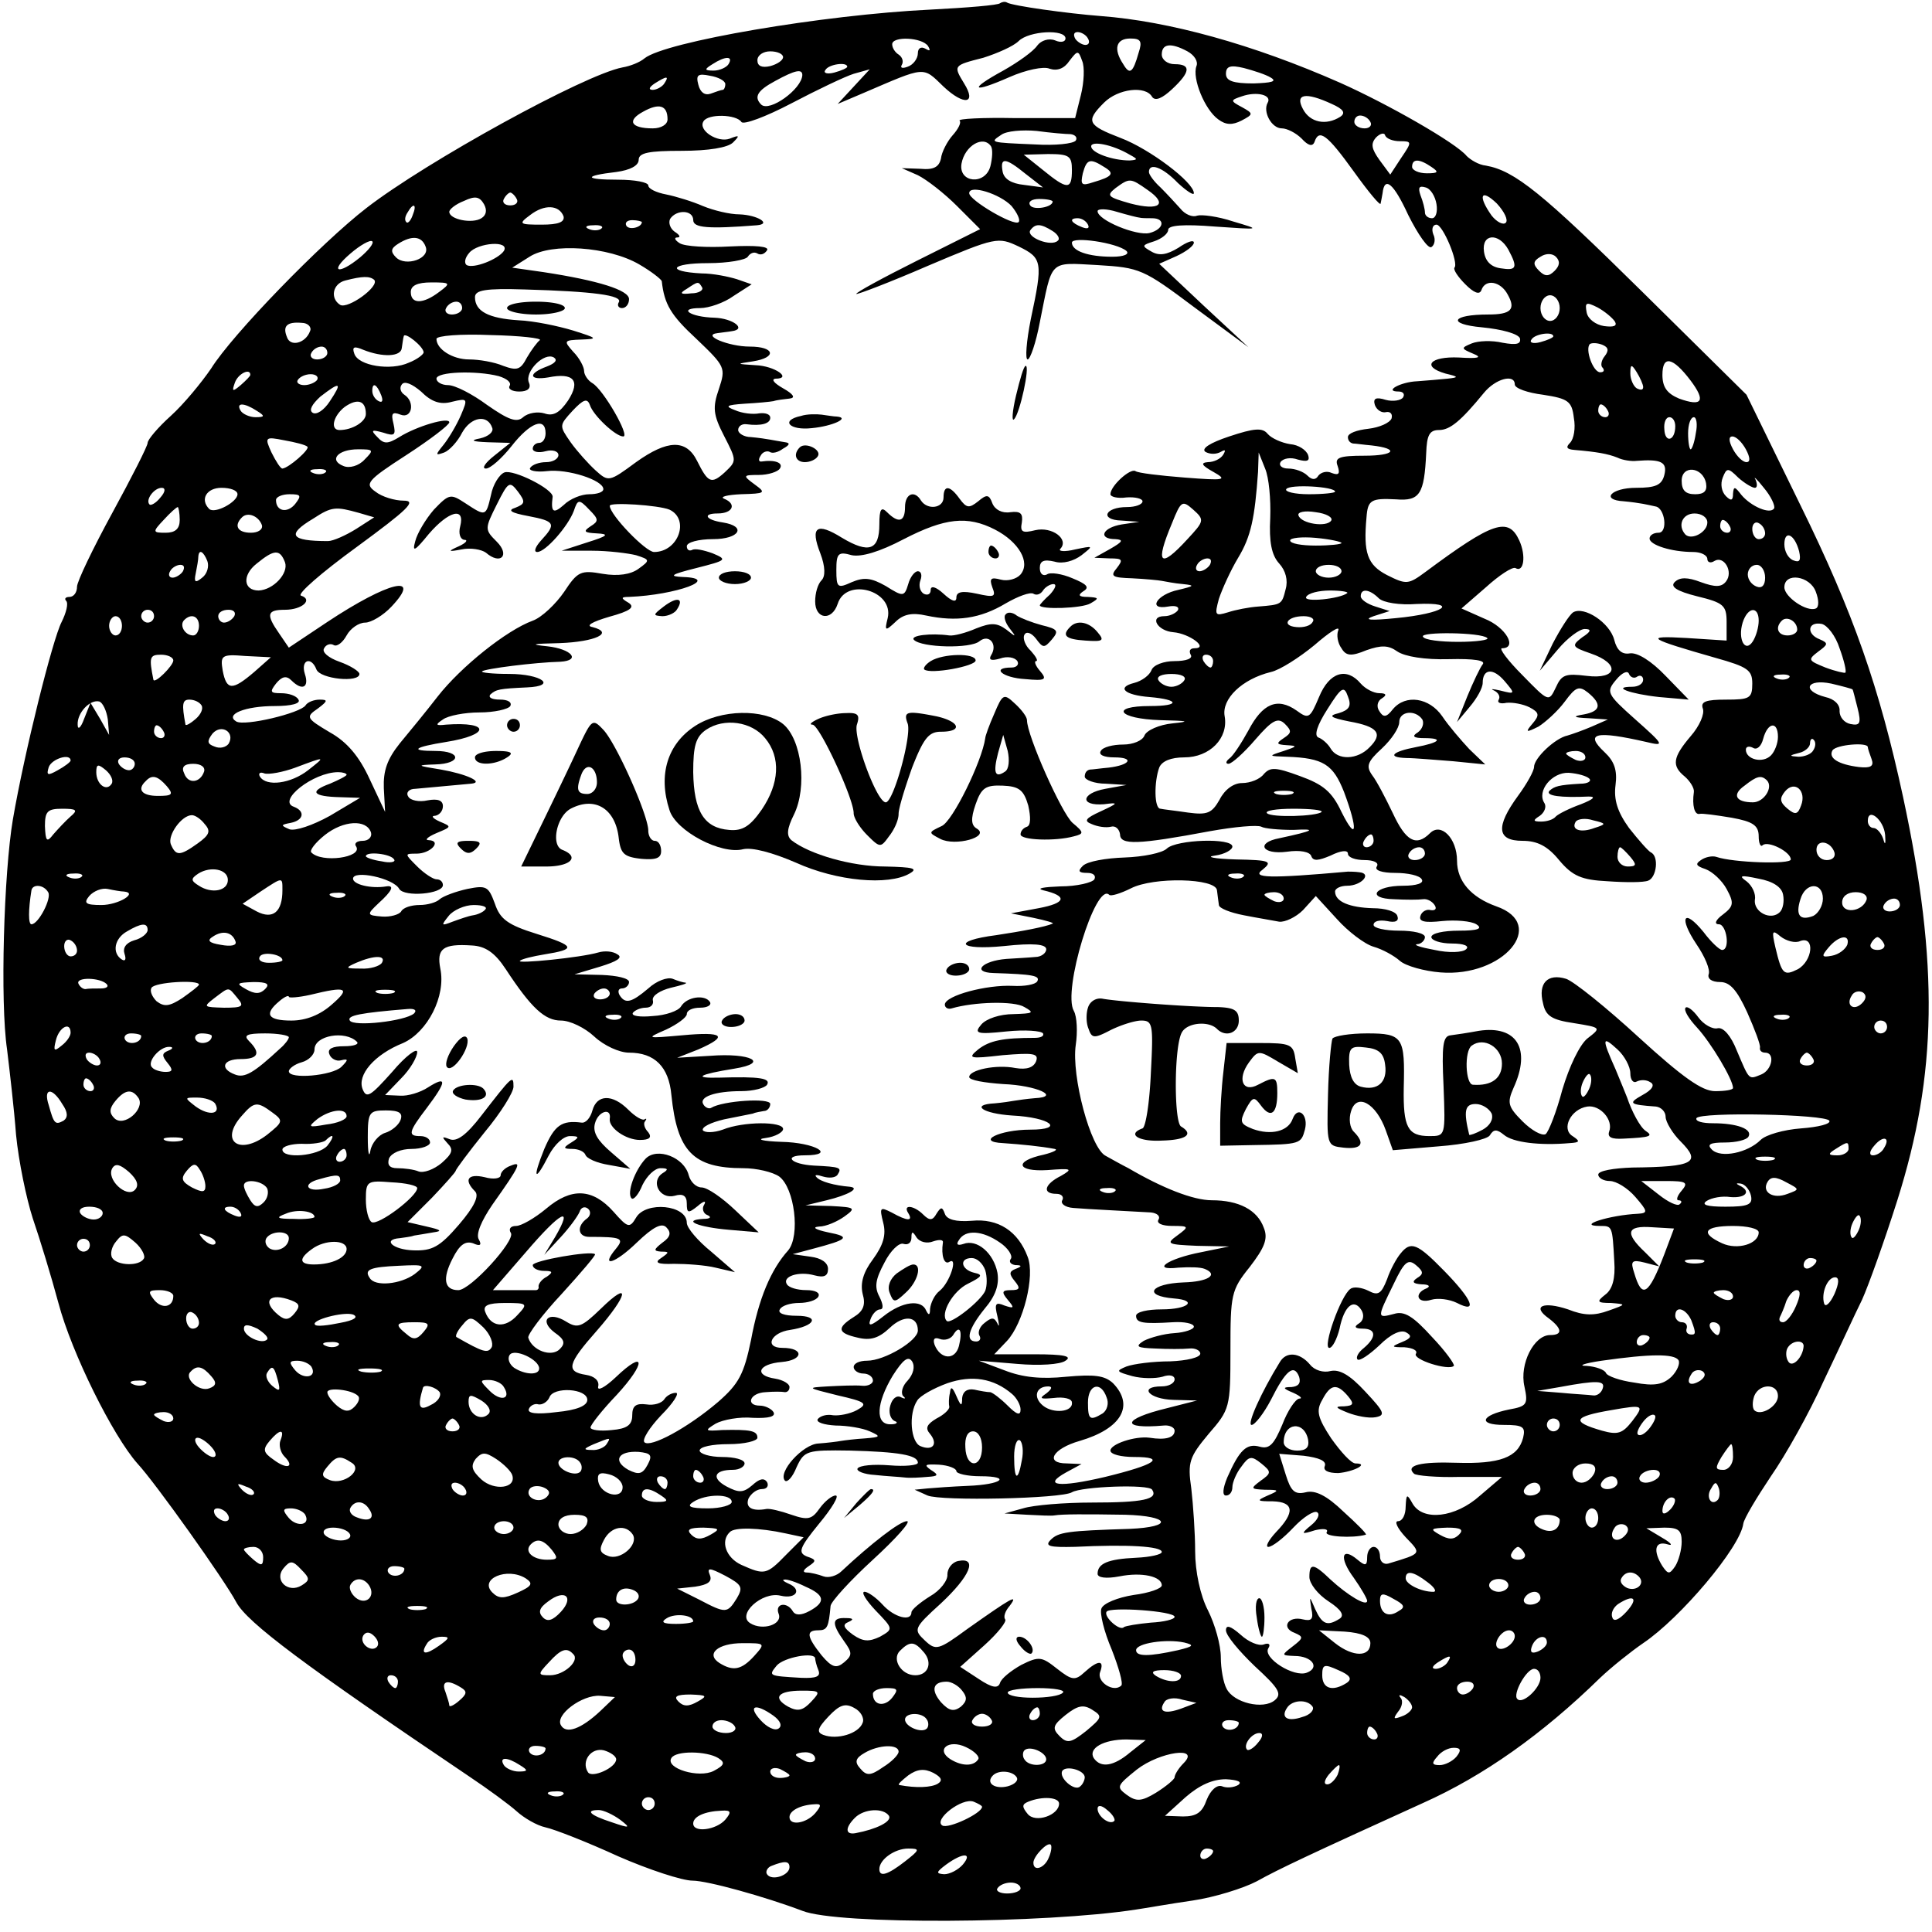
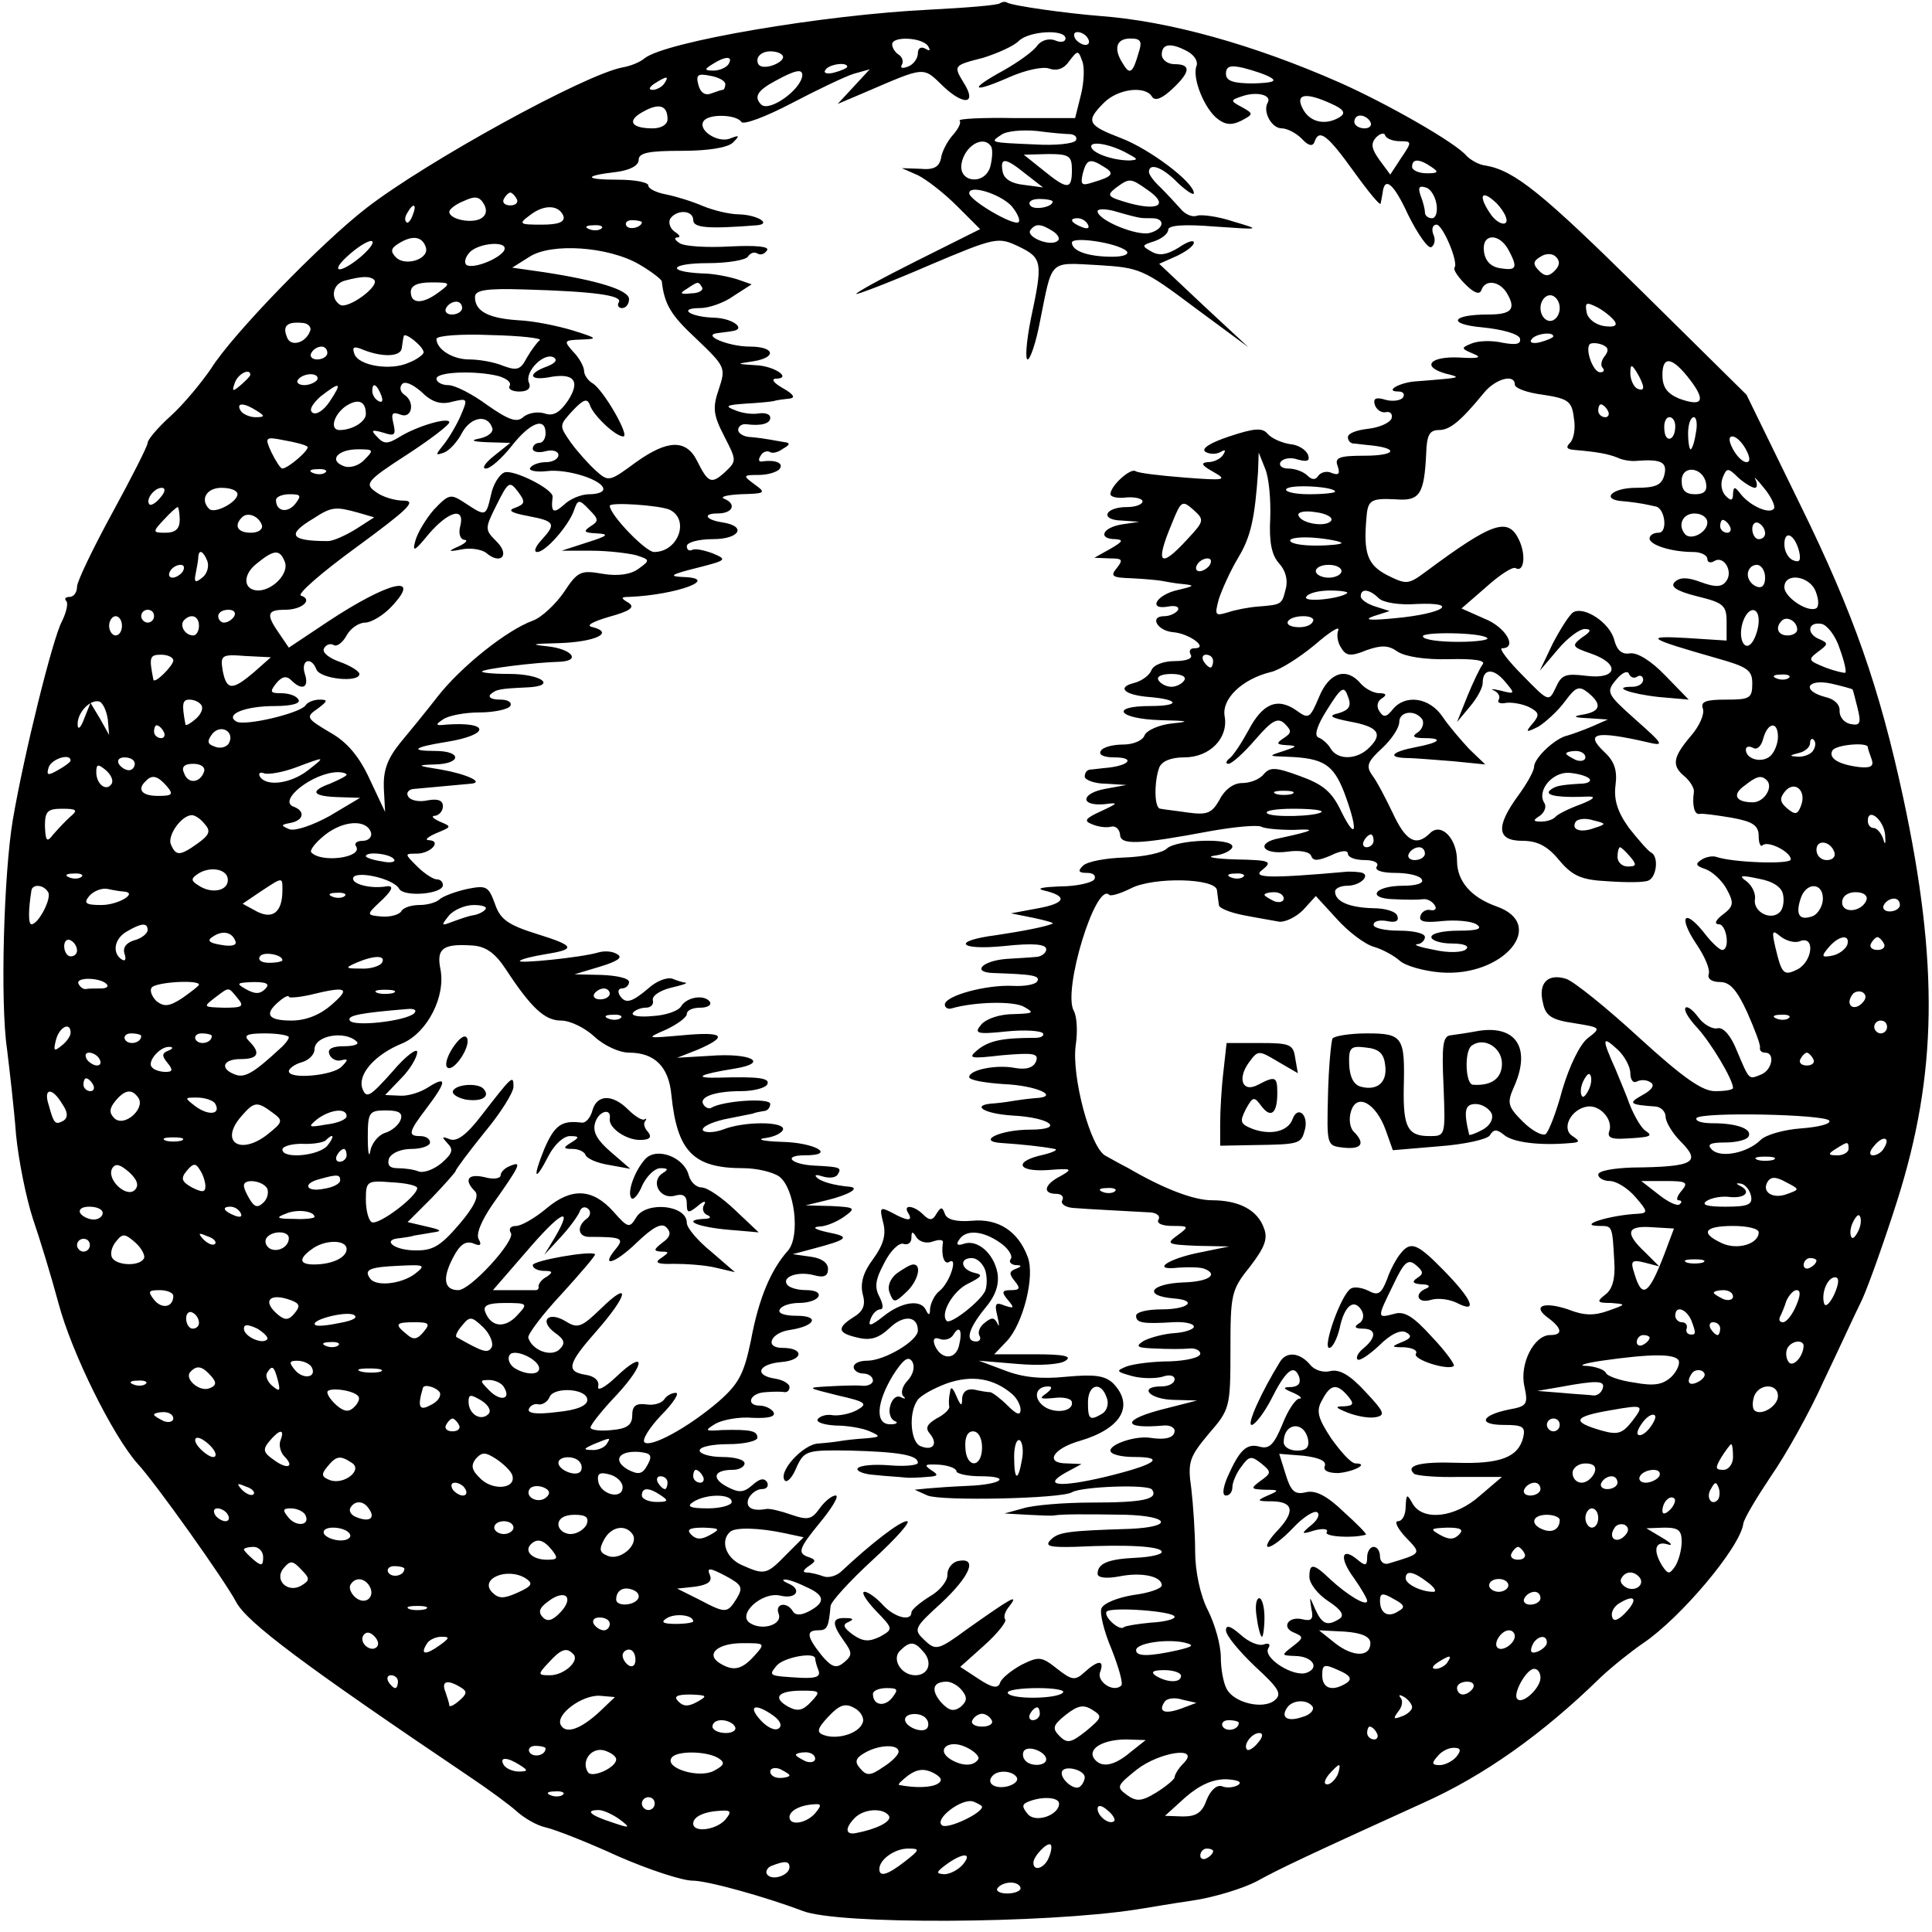
<svg xmlns="http://www.w3.org/2000/svg" version="1" width="401.333" height="401.333" viewBox="0 0 301 301">
  <path d="M155.8.5c-.2.3-5.1.7-10.9 1-16.6.8-41.3 5-44.5 7.6-.7.6-2.2 1.2-3.4 1.4-5.9 1.1-30.6 14.7-39.9 21.9-7 5.4-20.9 19.7-24.2 25-1.5 2.2-4.3 5.6-6.3 7.4-2 1.8-3.6 3.7-3.6 4.2s-2.5 5.4-5.5 10.9S12 90.6 12 91.4c0 .9-.5 1.6-1.2 1.6-.6 0-.8.3-.5.6.4.4 0 1.9-.7 3.3-1.4 2.7-5.8 20.3-7.6 30.8-1.4 8.3-2 28.4-.9 35.8.4 3.3 1.1 9.3 1.4 13.3.4 4.1 1.6 9.9 2.6 13 1.1 3.2 2.9 9.1 4 13.2 2.1 7.9 8.5 20.7 12.3 25 2.8 3 13.6 18.2 15.4 21.6 1.7 3.2 10.7 9.9 36.2 27.1 3 2 6.4 4.5 7.5 5.5 1.1 1 3.1 2.2 4.5 2.5 1.4.3 6.5 2.3 11.3 4.5 4.8 2.1 10 3.8 11.6 3.8 2.3 0 11.3 2.5 17.1 4.7 5.5 2.2 37.8 2 52-.2 1.4-.2 5.3-.9 8.8-1.4 3.4-.5 7.9-1.9 10-3 3.4-1.9 8.3-4.2 25.9-12.2 9.4-4.2 18.6-10.7 27.6-19.5 1.8-1.7 4.8-4.1 6.7-5.4 5.8-3.9 15.1-14.9 15.6-18.6.1-.8 2.1-4.1 4.3-7.4 2.3-3.3 6-9.9 8.2-14.8 2.3-4.8 4.9-10.5 6-12.7 1-2.2 3.5-9.2 5.5-15.5 6.2-19.6 6.5-36.7.9-62.8-3.7-17.1-7.7-28.6-16-45.5l-8.4-17.2-16.3-16.1c-15.5-15.3-19.8-18.8-24.3-19.6-1.1-.1-2.4-.9-3-1.5-1.6-2-12.3-8.1-19.7-11.4-13.6-6-26.7-9.6-37.3-10.4-5.2-.4-13.8-1.6-14.6-2.1-.3-.2-.8-.1-1.1.1zM166 6c0 .5-.7.7-1.6.3-1-.4-2.2 0-2.8.8-.6.9-3 2.6-5.3 3.9-5.5 3-4.9 3.6 1 1 2.5-1.1 5.3-1.7 6.2-1.3 1.2.4 2.3 0 3.1-1.2 1.3-1.7 1.4-1.7 2 0 .4.9.3 3.3-.2 5.3l-.9 3.6h-9.3c-5.1-.1-9 .1-8.7.4.3.3-.2 1.3-1.1 2.3-.8.9-1.7 2.6-1.8 3.6-.3 1.3-1.1 1.8-3.2 1.6l-2.9-.1 2.5 1.1c1.4.7 4.1 2.8 6.1 4.8l3.6 3.6-9.8 4.9c-5.4 2.7-9.6 5-9.5 5.2.2.1 5.2-1.8 11.2-4.4 10.6-4.5 10.9-4.5 14.1-3 3.7 1.8 3.8 2.4 1.9 11.3-.7 3.5-.9 6.3-.5 6.3s1.3-2.6 1.9-5.8c2-9.9 1.3-9.3 9-8.9 6.6.4 7.1.6 15.1 6.6l8.4 6.2-7-6.5-6.9-6.5 2.7-1.2c1.5-.7 2.7-1.6 2.7-2.1s-1.1-.1-2.4.8c-1.8 1.1-3 1.3-4.2.6-1.6-.9-1.5-1 .4-1.6 1.2-.4 2.2-1.2 2.2-1.8 0-.7 2.4-.9 7.3-.5 7.2.5 7.2.5 2.8-.8-2.4-.8-4.9-1.1-5.6-.9-.7.3-1.9-.2-2.6-1.1-.8-.9-2.2-2.4-3.1-3.3-1-.9-1.8-2-1.8-2.4 0-1.5 2.1-.8 4.5 1.7 1.4 1.3 2.5 2 2.5 1.6 0-1.7-6.9-6.9-11.4-8.6-5.2-2-5.5-2.6-2.6-5.5 2.2-2.2 6.5-2.7 7.5-.9.5.7 1.6.2 3.1-1.2 2.9-2.7 3-3.9.4-3.9-1.1 0-2-.7-2-1.5 0-1.7 1.4-1.9 4-.5 1.1.6 1.7 1.6 1.4 2.3-.7 1.9 1.3 6.8 3.4 8.3 1.2.9 2.2.9 3.6.2 1.9-1 1.9-1.1.1-2.1-1.9-1-1.8-1.1 0-1.7 2.3-.8 4.7-.2 4 1-.8 1.4.6 4 2.2 4 .8 0 2.2.7 3.1 1.6 1 1.1 1.7 1.3 2 .5.7-2.1 2-1.1 6.1 4.6 2.3 3.2 4.2 5.5 4.2 5 .1-.4.2-1.1.3-1.6.3-2.7 1.7-1.6 4 3.4 1.5 3 3.1 5.3 3.6 5 .5-.3.7-1.2.3-2-.3-.8-.1-1.5.5-1.5 1 0 3.5 6 2.8 6.7-.2.3.5 1.4 1.7 2.6 1.3 1.3 2.2 1.7 2.5.9.6-1.8 3-1.4 4.1.7 1.3 2.3.5 3.1-3 3.1-5.8 0-6.5 1.5-1 2 3.1.3 5.6 1 5.9 1.7.2.9-.5 1.1-2.7.7-1.7-.4-3.8-.3-4.8.1-1.7.7-1.7.8.2 1.6 1.5.6.9.8-2.2.6-4.5-.2-5.9 1.4-2.1 2.5 2.1.5 2.1.6.3.8-1.1.1-3.2.3-4.7.4-2.6.1-5.3 1.6-2.9 1.6.7 0 1 .4.7.9-.3.5-1.6.7-2.7.4-1.6-.5-2-.2-1.7.8.3.8 1.1 1.3 1.8 1.1.6-.1 1 .3.8 1-.3.7-1.9 1.4-3.6 1.6-1.8.2-3.2.7-3.2 1.3 0 .5.3.9.8 1 .4 0 1.7.2 2.9.3 4.4.5 3.6 1.6-1.1 1.6-4 0-4.7.3-4.2 1.6.4 1.2.2 1.5-.9 1.1-.8-.4-1.7-.1-2.1.4-.4.7-1 .7-1.7 0-.6-.6-1.9-1.1-3-1.1-1 0-1.5-.5-1.2-1 .4-.6 1.6-.8 2.7-.4 1.5.4 1.9.2 1.6-.7-.3-.8-1.5-1.6-2.8-1.7-1.3-.2-2.9-.9-3.5-1.6-.8-1-2.1-.9-6 .4-3 1-4.4 1.9-3.7 2.4.7.4 1.7.4 2.4 0s.8-.3.4.4-1.5 1.2-2.4 1.2c-1.2.1-1 .5.8 1.5 2.3 1.3 1.9 1.4-4.5.9-3.8-.3-7.2-.7-7.6-1-.8-.5-3.9 2.3-3.9 3.6 0 .4 1.1.7 2.5.5 1.4-.1 2.5.2 2.5.6 0 .5-1.1.9-2.4.9-3.5 0-4.3 2-.9 2.1l2.8.2-2.7.4c-3.1.5-3.8 2.3-1 2.3 1.3.1 1.1.4-.8 1.5l-2.5 1.4 2.4.1c2 0 2.1.2 1.1 1.5-1.1 1.3-.7 1.5 2.4 1.6 2 .1 4.1.3 4.6.4.6.1 2 .4 3.3.5 1.9.2 1.8.3-.7.9-3.4.7-4.9 3.2-1.6 2.6 1.1-.2 1.8 0 1.5.6-.4.5-1.3.9-2.1.9-2.4 0-1.1 2.3 1.4 2.5 2.5.2 5.6 2.5 3.3 2.5-.7 0-.9.4-.6 1 .4.6-.7 1-2.5 1-1.7 0-3.3.6-3.6 1.4-.3.8-1.5 1.7-2.7 2-2.8.7-1.5 1.9 2.4 2.2 4.7.4 4.8 1.4.1 1.4-6.4 0-5 2 1.6 2.2 4.3.1 4.8.2 1.9.5-2.1.2-4.1 1.1-4.4 1.9-.3.8-1.8 1.4-3.3 1.4-1.6 0-3.2.4-3.5 1-.4.6.5 1 2.1 1 3.2 0 2.5 1.2-.9 1.6-1.2.1-2.5.3-2.9.3-.5.1-.8.5-.8 1.1 0 .5 1.5 1.1 3.3 1.1l3.2.2-3.3.6c-3.8.7-4 2.7-.2 2.4 2.3-.3 2.3-.2-.5 1.1-2.4 1.1-2.7 1.5-1.4 2 .9.4 2.2.6 3 .4.7-.2 1.3.4 1.4 1.2 0 1.7 2.8 1.6 14-.5 3.9-.7 7.4-1 8-.7.5.3 2.8.5 5 .5 3.7-.2 3.4.1-2.2 1.3-3.7.7-2.7 2.6 1.2 2.1 2-.3 3.6 0 3.8.7.3.8 1.1.7 3-.1 1.6-.8 2.7-.9 2.7-.3 0 .6 1.2 1 2.6 1 1.4 0 2.3.4 1.9 1-.4.6.8 1 2.9 1 1.9 0 3.8.4 4.1 1 .4.6-.8 1-2.9 1-4.5 0-5.8 2-1.4 2.1 1.8.1 3.8.1 4.5 0 .6-.1 1.4.3 1.8.9.4.6.1.9-.6.8-.6-.2-1.4.2-1.6.9-.3.9.7 1.1 3.4.8 2.1-.2 4.5 0 5.3.5 1.1.7.2 1-2.7 1-2.4 0-4.3.4-4.3 1 0 .5 1.4 1 3.2 1 1.9 0 2.8.4 2.2.9-.5.5-2.7.6-4.9.1-2.2-.4-3.4-.8-2.7-.9.6 0 1.2-.6 1.2-1.1 0-.6-1.8-1-4-1s-4-.4-4-.9c0-.6.9-.8 2.1-.6 1.3.3 1.9 0 1.6-.8-.2-.7-1.9-1.2-3.8-1.2-3.6-.1-5.9-1-5.9-2.6 0-.5.9-.9 1.9-.9 2.2 0 3.9-1.9 1.9-2.1-.7-.1-1.5-.1-1.8-.1-12.3 1.1-15.1 1-13.3-.3 1.6-1.3 1.2-1.5-4.2-1.6-3.3-.1-4.8-.4-3.2-.6 1.5-.2 2.7-.9 2.7-1.4 0-1.4-8.7-1.1-10.2.3-.7.7-3.7 1.3-6.6 1.4-2.9.1-5.8.6-6.5 1.3-.8.8-.7 1.1.7 1.1.9 0 1.4.4 1.1 1-.3.5-2.7 1.1-5.3 1.1-2.6.1-3.8.3-2.7.6 3.9.9 3.6 2-.7 2.8l-4.3.8 3.5.7c1.9.4 3.3.8 3 .9-1.1.5-4.8 1.2-8.8 1.8-7 .9-5.9 2.4 1.2 1.7 4.6-.5 6.6-.3 6.6.5 0 .6-.8 1.2-1.7 1.2-1 .1-3 .2-4.5.3-3.8.3-5.5 2.1-2 2.2 6.1.2 7.3.4 6.8 1.3-.3.5-2 .8-3.8.7-4.1-.2-10.5 1.5-10.6 2.9 0 .5.5.8 1.1.6 3.4-1 9.7-1.2 11.3-.2 1.6.9 1.4 1-1.7 1.1-2.1 0-4.2.7-5 1.6-1.2 1.4-.8 1.6 3.9 1.1 2.9-.3 5.4-.1 5.7.3.2.4-.3.7-1.3.7-4.9 0-7 .4-8.8 1.8-1.7 1.4-1.4 1.5 3.8.9 4.8-.4 5.7-.3 5.2 1-.4.9-1.4 1.3-3.2 1-3-.6-7.2.3-7.2 1.4 0 .5 2.4.9 5.3 1.1 5.2.2 9.1 2 4.9 2.2-1.2.1-2.6.3-3.2.4-.5.1-1.9.3-3 .4-3.9.2-1.9 1.6 2.7 1.9 6 .3 8.3 2.2 2.8 2.2-4.8 0-8.6 1.9-4.2 2.1 2.9.2 5.9.5 8 .9.6.1-.1.5-1.7.9-4.7 1-4.2 2.7.6 2.4 3.8-.3 4-.2 2.1.9-2.6 1.3-3 2.8-.7 2.8.8 0 1.2.5.9 1-.3.5.4 1.1 1.7 1.2 2.3.2 8.8.5 12.1.7 1 .1 1.5.6 1.2 1.1-.4.6.6 1 2.1 1 2.7 0 2.7.1.8 1.5-1.8 1.3-1.5 1.4 3.1 1.6l5 .1-4.4.9c-5.2 1-7.9 2.9-3.5 2.4 1.6-.1 3.4-.1 4.1.2 2.2.9.5 2-3.3 2.1-5.2.2-6.4 2.1-1.5 2.5 3.8.3 2.2 1.7-1.9 1.7-2.2 0-4 .4-4 1 0 1.1 1 1.3 5.8 1 1.7-.1 3.2.2 3.2.7 0 .4-1.4.9-3 1-1.7.1-3.8.7-4.8 1.2-1.4.9-1.1 1.1 1.8 1.2 1.9.1 4.3.1 5.3 0 .9-.1 1.7.3 1.7.8 0 .6-2.1 1.1-4.7 1.2-2.7 0-5.7.4-6.8.8-1.7.7-1.6.8.9 1.5 1.5.4 3.6.4 4.7.1 1.1-.4 1.9-.2 1.9.4 0 .6-.9 1.1-2 1.1-3.7 0-2 2 1.8 2.1l3.7.1-4.7 1.2c-7 1.7-7.3 3.3-.5 2.7.9-.1 1.7.3 1.7.8 0 1.1-1.4 1.5-3.9 1.1-2.3-.3-6.1 1-6.1 2 0 .6 1.7 1 3.7 1 5.1 0 3.3 1.2-4.5 3.1-7.2 1.7-9.9 1.4-6.1-.7l2.4-1.3-2.3-.1c-3.5 0-2.2-2.3 2-3.5 6.5-1.9 8.6-5.5 5.2-9-1.3-1.2-2.9-1.4-7.3-1-3.9.4-6.8.1-9.6-1l-4-1.5 6 .5c3.4.3 6.7.1 7.5-.5 1.1-.7-.2-1-4.8-1h-6.3l2-2.1c2.5-2.7 4.4-10.1 3.2-13.1-1.5-4-4.6-6-8.7-5.6-2.5.2-3.9-.2-4.2-1.1-.4-1.1-.6-1.1-1.3 0-.6 1.1-1.1 1.1-2.1.1-1.4-1.4-3.2-1.6-2.3-.2.8 1.3-.1 1.3-2.6-.1-1.8-.9-1.9-.8-1.3 1.6.5 1.9 0 3.5-1.6 5.7-1.5 2-2 3.7-1.6 5.4.5 1.7.1 2.7-1.4 3.6-2.7 1.7-2.5 2.5.6 3.2 2 .5 3.3.1 5-1.5 2.2-2.1 4.4-1.9 4.4.4 0 1.6-5.2 4.7-7.9 4.7-1.2 0-2.1.4-2.1 1 0 .5.7 1 1.5 1s1.5.5 1.5 1.1c0 .5-.8.9-1.7.8-1-.1-3.4 0-5.3.1-3.4.2-3.3.2 1.5 1.4 4.4 1 4.8 1.3 3 2.3-1.1.6-2.8.9-3.7.8-1-.2-2 .1-2.4.6-.3.5 1 .9 2.8 1 1.8 0 4.2.4 5.3.9 1.8.8 1.7.9-.7 1.1-1.6.1-3.2.3-3.8.4-.5.1-2.1.3-3.5.4-2.4.1-6.4 4.5-5.2 5.8.4.3 1.2-.6 1.8-2.1 1.2-2.6 1.6-2.7 8.3-2.6 7.6.2 10.6.7 10.6 1.9 0 .4-2 .6-4.4.4-2.5-.2-4.7 0-5 .5-.2.4 1 .9 2.7 1 1.8.2 3.9.3 4.7.4.8.1 2.4 0 3.5-.1 1.7-.1 1.8-.3.5-1.1-1.1-.8-.9-.9 1.3-.8 1.5.1 2.7.6 2.7 1s1.7.8 3.7.8c5 0 3.4 1.3-1.9 1.5-2.4.1-5.2.3-6.3.4l-2 .2 2 .9c2.1.9 20.9.5 22.5-.5 1.5-.9 12-1.3 12.5-.4 1 1.5-1.5 2-9.3 2-4.4 0-9.2.4-10.8.9l-2.9.8 3.5.2c1.9.1 3.9.2 4.3.1 1.2-.2 4.7-.2 11-.1 7 .2 7.6 1.9.7 2.2-9.7.3-11.1.5-12.3 1.7-1 1-.2 1.2 3.8 1.1 8.1-.4 13.5-.1 13.5.8 0 .4-1.8.8-4 .9-4.4.2-6 .9-6 2.5 0 .6 1.3.8 3.4.4 3.5-.7 6.6 0 6.6 1.4 0 .5-2 1.2-4.4 1.5-2.5.4-4.7 1.3-5 2.1-.3.7.4 3.6 1.6 6.4 1.1 2.8 1.8 5.3 1.5 5.6-1.2 1.2-3.9-.6-3.3-2.1.7-1.9-.3-1.9-2.4 0-1.5 1.4-2 1.3-4.3-.5-2.4-1.9-2.8-2-5.6-.6-1.6.9-3.1 2.1-3.3 2.8-.3.9-1.2.8-3.3-.6l-2.9-1.9 3.8-3.4c2.1-1.9 3.5-3.7 3.2-4-.3-.4 0-1.3.7-2.1 1.5-2 .2-1.2-6.6 3.6-4.5 3.3-4.9 3.4-6.6 1.8-1.8-1.7-1.8-1.9 2.5-5.8 4.5-4.2 5.8-7.2 2.7-6.6-1 .2-1.7 1.2-1.7 2.1.1.9-1.1 2.5-2.7 3.4-1.6 1-2.9 2.1-2.9 2.5 0 1.5-2.7.8-4.5-1.2-1-1.1-2.3-2-2.8-2-.6 0 .2 1.3 1.7 2.9 2.8 2.9 2.8 2.9.7 4.1-1.7.8-2.6.8-4.2-.3-1.5-1.1-1.7-1.6-.7-2 .9-.4.7-.6-.4-.6-2.2-.1-2.3.8-.3 3.6 1.3 1.8 1.3 2.2 0 3.3-1.2 1-1.9.8-3.5-1.1-2.3-2.9-2.5-3.9-.5-3.9 1.4 0 1.6-.5 1.9-3.8.1-.7 3-3.9 6.6-7.2 3.6-3.3 6-6 5.3-6-1.1 0-5.6 3.5-10.2 7.8-.7.7-2 1.1-2.8.8-.8-.3-2-.6-2.6-.6-.7 0-.6-.4.3-1 1.2-.8 1.2-1-.3-1.5-1.4-.6-1.2-1.3 1.9-5.1 2-2.4 3.2-4.4 2.6-4.4-.6 0-1.7.9-2.5 2-1.2 1.7-1.8 1.9-4.4 1-1.7-.6-3.4-1-3.9-.9-2.2.4-3.3-.2-2.8-1.6.4-.8 1.3-1.5 2.1-1.5s1.1-.5.8-1.1c-.5-.7-1.2-.5-2.3.5-1.4 1.2-2.1 1.2-4 .2-2.4-1.3-2-2.6 1-2.6 1 0 1.8-.5 1.8-1 0-.6-1.6-1-3.5-1s-3.5-.5-3.5-1c0-.6 2-1 4.5-1s4.5-.5 4.5-1c0-1.1-1.1-1.3-5.5-1.2-2.7.2-2.8.1-1-1 1.1-.6 3.7-1.1 5.8-.9 2.5.1 3.6-.2 3.2-.9-.3-.5-1.3-1-2.1-1-2.3 0-1.6-2 .9-2.1 1.2-.1 2.5-.1 3 0 .4 0 .7-.3.7-.8s-1-1.1-2.2-1.3c-3.4-.5-2.7-2.3 1-2.6 3.4-.3 3.5-2.2.1-2.2-2.9 0-1.8-2.4 1.2-2.8 3.9-.6 4.7-2.2 1-2.2-1.9 0-3-.4-2.6-1 .3-.6 1.7-1 3-1s2.7-.4 3-1c.3-.6-.5-1-1.9-1s-2.7-.4-3-.9c-.8-1.2 1.8-2.1 4.3-1.4 1.5.4 2.1.1 2.1-1 0-1-1.1-1.7-2.7-1.9l-2.8-.4 3-.8c5.7-1.5 6.1-1.9 2.5-2.6-1.9-.4-2.6-.8-1.4-.9 1.1 0 2.9-.8 4-1.6 1.8-1.3 1.6-1.4-2.1-1.6l-4-.1 3.3-.8c3.3-.8 5.3-1.9 3.6-2.1-2.4-.2-4.6-.8-5.2-1.5-.4-.4.1-.4 1-.1 1 .3 2 .2 2.3-.3.7-1.1.4-1.2-3.7-1.4-3.6-.2-4.9-1.6-1.4-1.6 5 0 1.6-2-3.7-2.1-2.9-.1-4-.4-2.4-.6 1.5-.2 2.7-.9 2.7-1.4 0-1.2-6.2-1.2-9.4.1-1.4.5-2.8.5-3.1.1-.2-.5 1.2-1.2 3.3-1.7l4.5-.9c.4-.2 1.2-.3 1.7-.4.6 0 1-.6 1-1.1 0-1-7.4-.5-9.2.6-.3.2-.9 0-1.2-.5-.8-1.2 1.8-2.1 5.9-2.1 1.9 0 3.7-.5 4-1 .6-1-1.1-1.3-7.5-1.1-4.1.1-3.2-.5 2.4-1.4 5.6-.9 2.6-2.5-3.8-2l-5.1.3 3.3-1.3c4.8-2.1 3.9-2.8-2.5-2.2-5.7.5-5.7.5-2.5-.9 1.7-.8 3.2-1.9 3.2-2.4 0-.6.9-1 2.1-1 1.1 0 1.8-.4 1.5-.9-.8-1.2-3.6-.8-4.5.7-.4.7-2.4 1.4-4.4 1.5-2 .2-3.4 0-3.1-.5.3-.4 1.2-.8 2-.8s1.3-.5 1.1-1.2c-.1-.7 1.2-1.5 2.8-1.9 1.7-.4 2.7-.7 2.3-.8-.3 0-1.3-.3-2-.6-.8-.3-2.5.3-3.8 1.5-2.6 2.2-3.6 2.5-4.5 1-.3-.6-.1-1 .4-1 .6 0 1.1-.5 1.1-1 0-.6-1.9-1-4.2-1.1l-4.3-.1 4-1.2c2.6-.8 3.6-1.4 2.7-1.9-.7-.5-2-.6-3-.3-2.7.8-12.8 1.8-12.2 1.3.3-.3 2-.7 3.8-1 5-.8 4.9-1.3-1.2-3.2-4.5-1.4-5.7-2.3-6.5-4.7-1-2.7-1.3-2.9-4.3-2.3-1.8.4-3.7 1.1-4.3 1.6-.5.5-1.9.9-3.1.9-1.3 0-2.6.4-2.9 1-.3.5-1.7.9-3 .8-2.4-.2-2.4-.3-.5-2.1 2.1-1.9 2.5-2.8 1.2-2.6-2.4.4-5.2-.3-5.2-1.2 0-1.4 6.3-.1 7.2 1.6.8 1.3 6.8.8 6.8-.6 0-.5-.4-.9-1-.9-.5 0-1.9-.9-3-2-2-2-2-2-.1-2 2.2 0 4-2 1.9-2.1-.7 0-.2-.5 1.2-1.1 2.4-1 2.4-1 .5-1.8-1.1-.5-1.4-.9-.7-.9.6-.1 1.2-.7 1.2-1.5 0-.9-.8-1.2-2.4-.9-1.3.3-2.7 0-3-.6-.4-.6.1-1.2 1.1-1.2 2.3-.2 7.5-.7 8.7-.8 2.1-.2-.7-1.5-4.7-2.2-3.8-.6-3.9-.7-.9-.8 4.1-.1 4.2-2.1 0-2.1-4.1 0-3.3-.6 1.7-1.4 6.9-1.1 6.9-3.2 0-2.7-1.7.2-1.7 0-.5-.8.8-.6 3.4-1.1 5.7-1.1 2.3 0 4.5-.5 4.8-1 .3-.6-.4-1-1.6-1-1.2 0-1.9-.3-1.5-.8.9-.8 1.4-.9 5.7-1.1 4.8-.2 2.3-2.1-2.8-2.1-2.6 0-4.4-.2-4.2-.4.4-.4 8.2-1.4 12.2-1.5 3.3-.2 1.7-2-2-2.4-2.9-.3-2.4-.4 1.9-.5 5.5-.2 8.6-1.6 5.1-2.5-1.1-.2-.1-.8 2.6-1.6 3.3-.9 4.1-1.5 3-2.2-1.2-.7-1.2-.9.1-.9 7.4-.3 14.4-2.9 8.4-3.1-2.3-.1-1.9-.4 2.1-1.4 4.7-1.2 4.9-1.3 2.5-2.3-1.4-.5-2.8-.8-3.2-.5-.5.2-.8-.1-.8-.6 0-.6 1.8-1.1 4.1-1.1 4.1 0 5.3-2 1.5-2.6-2.7-.4-3.2-1.4-.8-1.4 2.4 0 3-1.5 1-2.3-.7-.3.5-.6 2.7-.7 3.7-.1 3.9-.2 2.1-1.5-1.9-1.4-1.9-1.5.6-1.5 1.5 0 3-.5 3.3-1 .6-.9-.8-1.4-2.8-1.1-.5.1-.6-.3-.2-.9.3-.6 1-.8 1.4-.6.4.3 1.3.1 2.1-.5 1.1-.6 1.1-.9.3-1-.7-.1-1.7-.3-2.3-.4-.5-.1-1.9-.3-3-.4-1.1 0-2-.6-2-1.1 0-.6.6-1 1.3-.9 2.3.3 3.7-.1 3.7-1 0-.6-.8-.8-1.7-.7-1 .2-2.7 0-3.8-.5-1.6-.6-1.4-.8 1.5-1 1.9-.1 4-.3 4.5-.4.6-.2 1.7-.3 2.5-.4 1-.1.6-.7-1-1.6-1.4-.8-1.9-1.4-1.2-1.5 2.7 0-.1-2-3.1-2.1-3-.2-3.1-.2-.4-.6 3.8-.6 3.4-2.3-.5-2.3-3.3 0-7.6-1.8-5-2.1.6-.1 1.7-.2 2.2-.3 2.4-.3.2-2-2.7-2.1-3.8-.1-5.8-1.5-2.2-1.5 1.3 0 3.7-.8 5.2-1.9l2.8-1.8-2.3-.8c-1.3-.4-3.7-.9-5.5-.9-5.7-.3-4.8-1.6 1-1.6 3.1 0 5.9-.5 6.2-1 .4-.6 1-.8 1.5-.5.5.3 1.1.1 1.5-.5.4-.6-1.7-.8-5.8-.6-3.5.2-7 0-7.8-.5-.8-.5-.9-.9-.4-.9.6 0 .4-.4-.4-.9-.7-.5-1-1.4-.7-2 1-1.5 3.6-1.4 3.6.2 0 1.2 2.3 1.4 9.9.8 2.4-.2.1-1.6-2.7-1.7-1.5 0-4-.6-5.7-1.3-1.6-.7-4.2-1.5-5.7-1.8-1.6-.3-2.8-.9-2.8-1.4 0-.5-2.1-.9-4.7-.9-5.3 0-5.5-.6-.3-1.2 2.2-.3 3.5-1 3.5-1.9 0-1.1 1.6-1.4 6.7-1.4 4.2 0 7.2-.5 8-1.3 1.1-1.1 1-1.2-.5-.6-1.9.7-5-1.3-4.1-2.7.7-1.2 5.1-1.1 5.9.1.3.5 3.8-.8 7.8-2.9 4-2.1 8.4-4.2 9.7-4.6l2.5-.7-2.5 2.7-2.5 2.7 4-1.7c9.8-4.2 9.2-4.2 12.5-1 3.2 3 5.2 2.7 3.2-.5-1.7-2.8-1.7-2.8 3-4 2.2-.7 4.7-1.8 5.5-2.6 1.6-1.6 7.3-1.9 7.3-.4zm3.5 0c.3.5.2 1-.4 1-.5 0-1.3-.5-1.6-1-.3-.6-.2-1 .4-1 .5 0 1.3.4 1.6 1zm-24.9 1.2c.4.7.3.8-.4.4s-1.2-.1-1.2.7c0 .8-.7 1.8-1.6 2.1-.8.3-1.2.2-.9-.3.3-.5.1-1.2-.5-1.6-.5-.3-1-1-1-1.6 0-1.3 4.7-1.1 5.6.3zm32.8 1c-.9 3.2-1.4 3.5-2.4 1.8-1.6-2.4-1.1-4 1.1-4 1.6 0 1.9.4 1.3 2.2zm-55.4.7c0 .5-.9 1.1-2 1.4-1.3.3-2 0-2-.9 0-.8.9-1.4 2-1.4s2 .4 2 .9zm-8.5 1.1c-.3.5-1.4 1-2.3 1-1.5 0-1.5-.2-.2-1 2-1.3 3.3-1.3 2.5 0zm18.5.4c0 .2-.9.6-2 .9-1.1.3-1.8.1-1.4-.4.5-.9 3.4-1.3 3.4-.5zm66 1.7c1 .6.1.8-2.7.9-3.2 0-4.3-.4-4.3-1.5 0-1.2.7-1.4 2.8-.9 1.5.4 3.4 1 4.2 1.5zm-85 1c0 .5-.2.9-.4.9s-1.1.3-1.9.6c-.9.3-1.6-.2-1.9-1.4-.4-1.5-.1-1.8 1.8-1.4 1.3.2 2.4.8 2.4 1.3zm12-1.4c-.1 2.2-5.1 5.8-6.4 4.6-1.2-1.2-.6-2.2 2.2-3.7 3.1-1.7 4.2-1.9 4.2-.9zM103.5 13c-.3.5-1.2 1-1.8 1-.7 0-.6-.4.3-1 1.9-1.2 2.3-1.2 1.5 0zm104 3.2c1.8.8 2.2 1.4 1.3 2-2.2 1.4-4.7.9-5.8-1.2-1.3-2.4.4-2.7 4.5-.8zM104 18.6c0 .8-1 1.4-2.3 1.4-3.4 0-4.1-1.2-1.5-2.6 2.5-1.4 3.8-1 3.8 1.2zm109.5.4c.3.5-.1 1-.9 1-.9 0-1.6-.5-1.6-1 0-.6.4-1 .9-1 .6 0 1.3.4 1.6 1zm-46.7 1.9c.7.1 1.1.5.8 1-.4.5-3.2.8-6.4.6-7.1-.3-7-.3-5.2-1.5.8-.6 3.3-.8 5.5-.6 2.2.3 4.6.5 5.3.5zm51.3 1.1c1.9 0 1.9.1.2 2.6l-1.7 2.6-1.7-2.3c-1.2-1.7-1.4-2.5-.5-3.5.6-.6 1.3-.8 1.4-.3.2.5 1.2.9 2.3.9zm-63.7.8c.3.5.2 1.9-.1 3.1-.8 3-5 2.6-4.5-.4.5-2.8 3.4-4.5 4.6-2.7zm21.6 1.3c1.3.7 1.3.8 0 .9-2.7 0-6-1.2-6-2.2 0-.9 3.3-.3 6 1.3zm-9 2.4c0 3.1-.7 3.1-4.5 0l-3-2.4 3.8-.1c3.3 0 3.7.3 3.7 2.5zm-7.2.6l2.7 2.1-3-.4c-1.9-.2-3.1-.9-3.3-2.1-.4-2.2.4-2.2 3.6.4zM172 26c1.7 1 1.4 1.5-1.7 2.4-1.8.6-2 .4-1.6-1.4.6-2.2 1.1-2.4 3.3-1zm51 0c1.2.8 1.1 1-.7 1-1.3 0-2.3-.5-2.3-1 0-1.3 1.1-1.3 3 0zm-44.2 3.6c3.2 2.2 1.9 3.3-2.7 2.1-3.5-1-3.8-1.2-2.3-2.4 2.2-1.6 2.3-1.6 5 .3zm-21.2 2.5c.9 1.1 1.4 2.2 1.1 2.5-.7.7-7.7-3.4-7.7-4.5 0-1.4 4.8.1 6.6 2zm66.2-.3c.2 1.2-.1 2.2-.7 2.2s-1.1-.4-1.1-.9-.3-1.7-.7-2.7c-.4-1.2-.2-1.5.8-1.2.8.2 1.5 1.4 1.7 2.6zM75 34c-1.4.9-5 .2-5-1 0-.4 1-1.2 2.3-1.7 1.7-.8 2.4-.7 3.1.5.5.9.4 1.7-.4 2.2zm5.5-3c.3.5-.1 1-1 1s-1.3-.5-1-1c.3-.6.8-1 1-1 .2 0 .7.4 1 1zm154.1 3.7c-.4.4-1.4-.1-2.2-1.1-2.2-3.1-1.7-4.3.8-1.9 1.2 1.3 1.8 2.6 1.4 3zM164 31.4c0 .9-3 1.4-3.5.6-.4-.6.3-1 1.4-1 1.2 0 2.1.2 2.1.4zm-99.7 2.1c-.3.9-.8 1.4-1 1.1-.3-.3-.2-.9.2-1.5.9-1.6 1.5-1.3.8.4zm23.5.2c.2.9-.8 1.3-3.4 1.3-3.5 0-3.7-.1-1.8-1.5 2.2-1.7 4.5-1.6 5.2.2zm89.7.2c.3.1 1.2.1 2 .1 2.1 0 1.9 1.7-.4 2.3-2 .5-8.1-2-8.1-3.4 0-.4 1.4-.4 3 .1 1.7.5 3.3.9 3.5.9zm-77.5.7c0 .8-1.9 1.3-2.4.6-.3-.5.1-.9.9-.9s1.5.2 1.5.3zm69.5.4c.3.6-.1.7-.9.4-1.8-.7-2.1-1.4-.7-1.4.6 0 1.3.4 1.6 1zm-75.8.6c-.3.3-1.2.4-1.9.1-.8-.3-.5-.6.6-.6 1.1-.1 1.7.2 1.3.5zm70.3.4c.8.5 1.2 1.2.8 1.5-1 1-4.9-.5-4.3-1.6.8-1.1 1.6-1.1 3.5.1zM56.1 40.1c-3.4 2.8-4.9 2.3-1.5-.6 1.5-1.3 3.1-2.2 3.4-1.9.3.3-.6 1.4-1.9 2.5zm10.2-1.7c.8 1.9-3.1 3.2-4.6 1.7-.9-.9-.8-1.4.3-2.1 2.2-1.4 3.7-1.2 4.3.4zm109.2.7c.5.5-.4.9-2.2.9-3.8 0-6.3-.9-6.3-2.2 0-1 7 0 8.5 1.3zm59.5-.2c1.5 2.8 1.3 3.3-1.2 2.9-1.5-.2-2.4-1.1-2.6-2.6-.4-2.8 2.3-3 3.8-.3zm-156.5.2c-.9 1.3-4.7 2.8-5.8 2.2-.4-.3-.3-1.1.4-1.9 1.3-1.6 6.4-2 5.4-.3zm21.1 2.1c1.9 1.1 3.4 2.3 3.5 2.6.4 3.6 1.4 5.3 5.4 9 4.5 4.3 4.6 4.5 3.5 7.8-1 2.9-.9 4 .8 7.3 2 3.9 2 3.9.1 5.7-2.1 1.9-2.6 1.6-4.3-1.8-1.7-3.4-4.6-3.3-9.5.2-4.2 3.1-4.3 3.1-6.3 1.3-1.1-1-2.9-3-3.9-4.4-1.8-2.6-1.8-2.6.3-4.9 1.7-1.8 2.3-2 2.7-.9.5 1.6 4 4.9 5.2 4.9 1.1 0-3.1-7.3-4.8-8.3-.7-.4-1.3-1.3-1.3-1.9 0-.6-.7-2-1.7-3-1.5-1.7-1.5-1.8 1.3-1.9 2.6-.1 2.5-.2-1.3-1.4-2.3-.7-6.1-1.5-8.5-1.6-4.7-.3-6.8-1.4-6.8-3.6 0-1.1 1.6-1.4 7.8-1.2 10.5.3 15.3.9 14.6 2-.3.5 0 .9.5.9.6 0 1.1-.6 1.1-1.4 0-1.4-4.8-2.9-13.3-4.2l-4.9-.7 2.7-1.7c3.4-2.2 12.3-1.6 17.1 1.2zm142.6 1c-.9.9-1.5.9-2.4 0-1-1-1-1.5.2-2.2.9-.6 1.9-.5 2.4 0 .7.7.6 1.4-.2 2.2zM58.3 43.6c.9 1-4.1 4.6-5.3 3.9-1.6-1-1.2-3.3.8-3.8 2.7-.7 3.8-.7 4.5-.1zm10.1 1.9c-2.5 1.9-4.4 1.9-4.4 0 0-1 1-1.5 3.2-1.5 3 0 3.1.1 1.2 1.5zm41-.7c.2.4-.5.9-1.7.9-1.7.2-1.9 0-.7-.7 1.8-1.2 1.8-1.2 2.4-.2zM243 48c0 1.1-.7 2-1.5 2s-1.5-.9-1.5-2 .7-2 1.5-2 1.5.9 1.5 2zM72 48c0 .5-.7 1-1.6 1-.8 0-1.2-.5-.9-1 .3-.6 1-1 1.6-1 .5 0 .9.4.9 1zm179.6 2.1c.4.7-.2.9-1.7.7-1.3-.2-2.5-1.1-2.7-2.1-.3-1.6-.1-1.7 1.7-.8 1.1.6 2.3 1.6 2.7 2.2zM48.3 51.6c-.7 1.9-3.1 2.5-3.6.9-.7-1.7 0-2.4 2.3-2.2 1 0 1.6.7 1.3 1.3zM66 54.9c0 .3-1 1.1-2.3 1.6-2.8 1.3-7.9.5-8.5-1.4-.4-1.1 0-1.2 1.4-.6 3 1.2 5.9 1.1 6-.3.1-.6.2-1.5.3-1.8.1-.8 3.1 1.6 3.1 2.5zM84.1 53c-.4.3-1.3 1.5-2 2.7-1 1.9-1.5 2.1-3.7 1.3-1.4-.6-3.8-1-5.3-1-2.6 0-5.1-1.6-5.1-3.2 0-.5 3.8-.8 8.4-.6 4.7.1 8.1.5 7.7.8zm157.9-.6c0 .2-.9.6-2 .9-1.1.3-1.8.1-1.4-.4.5-.9 3.4-1.3 3.4-.5zm8 3.1c-.5.6-.7 1.5-.3 1.8.3.4.2.7-.4.7-1.1 0-2.4-3.6-1.6-4.4.3-.2 1.1-.2 1.9.1 1 .4 1.1.9.4 1.8zM51 55c0 .5-.7 1-1.6 1-.8 0-1.2-.5-.9-1 .3-.6 1-1 1.6-1 .5 0 .9.4.9 1zm34.2 2.1c-3 1.1-2.8 2.2.2 1.7 4-.8 5.1.5 3.1 3.6-1.3 1.9-2.3 2.5-3.7 2-1-.3-2.5-.1-3.3.6-1 .9-2.3.4-5.6-1.9-2.3-1.7-5-3.1-6.1-3.1-1 0-1.8-.5-1.8-1 0-1.1 6.2-1.3 9.7-.4 1.3.4 2 1 1.7 1.5-.3.5.4.9 1.5.9 1.3 0 1.9-.5 1.5-1.4-.7-1.7 2.4-4.8 3.9-3.9.6.4.2.9-1.1 1.4zm178.2 2.2c2.4 3.2 1.8 4.1-1.8 2.8-1.9-.8-2.6-1.8-2.6-3.7 0-3.1 1.6-2.8 4.4.9zm-7.4 1c0 .5-.4.5-1 .2-.5-.3-1-1.4-1-2.3 0-1.5.2-1.5 1-.2.5.8 1 1.9 1 2.3zM39 58.4c0 .2-.7.9-1.5 1.6-1.3 1.1-1.4 1-.9-.4.5-1.4 2.4-2.3 2.4-1.2zm10.4.8c-.3.4-1.2.8-2 .8s-1.3-.4-1-.8c.3-.5 1.2-.9 2-.9s1.3.4 1 .9zm21 3.4c2.5-.6 2.5-.5 1.4 2.1-.7 1.6-1.9 3.6-2.7 4.6-1.3 1.6-1.3 1.7.1 1.2.8-.3 2.1-1.7 2.8-3.1 1.4-2.5 4-2.9 4.7-.7.2.6-.6 1.3-1.9 1.6-1.6.3-1.3.5 1.2.6l3.5.1-2.5 2c-1.4 1.1-2 2-1.3 2s2.5-1.6 4-3.5c2.9-3.7 5.3-4.6 5.3-2 0 .8-.4 1.5-1 1.5-.5 0-1 .4-1 .9s.9.7 2 .4c1.1-.3 2 0 2 .6s-.9 1.1-1.9 1.1c-1.1 0-2.2.4-2.5.9-.3.4.9.7 2.6.5 3.2-.4 8.8 1.4 8.8 2.8 0 .5-1 .8-2.2.8-1.2 0-3 .7-4 1.7-1.6 1.4-2 1.1-1.7-1.3.1-1.2-6.1-4.3-7.5-3.8-.8.3-1.8 1.9-2.1 3.5-.8 3.4-.8 3.4-4 1.3-2.3-1.5-2.5-1.5-4.9 1-1.3 1.5-2.6 3.7-2.9 4.9-.5 1.8-.1 1.6 2.1-1.1 3.1-3.6 5.7-4.3 4.9-1.2-.3 1.1 0 2 .6 2.1.7 0 .3.5-.8 1-1.8.8-1.7.9.4.5 1.4-.3 3.1 0 3.8.5 2.3 2 3.8.4 1.7-1.7-1.9-1.9-1.9-2 0-5.8 1.8-3.6 2-3.7 3.3-2 1.2 1.6 1.1 1.9-.4 2.5-1.3.4-.7.8 2 1.3 4.2.8 4.4 1.2 2 3.8-.9 1-1.2 1.8-.6 1.8 1.3 0 4.8-4 5.7-6.4.6-1.8.8-1.9 2.4-.2 1.5 1.5 1.5 1.8.2 2.6-1.2.8-1 1 1 1.1 2 .1 1.7.4-1.5 1.4l-4 1.3h4.7c2.6 0 5.7.4 6.9.7 2.2.7 2.2.8.4 2.1-1.2.9-3.2 1.2-5.6.8-3.4-.6-3.9-.4-6 2.8-1.3 1.9-3.5 4-4.9 4.5-4.1 1.5-11.2 7.2-14.8 11.8-1.7 2.2-4.4 5.5-5.9 7.3-2 2.5-2.6 4.3-2.5 7l.2 3.7-2.4-5.1c-1.6-3.5-3.5-5.8-6.2-7.3-3.7-2.2-3.8-2.4-1.9-3.7 1.6-1.2 1.6-1.4.3-1.4-.9 0-1.9.4-2.2.9-.8 1.2-9.5 3.3-10.8 2.5-1.8-1.1 1.4-2.4 6-2.4 2.6 0 4.1-.4 3.7-1-.3-.6-1.5-1-2.7-1-1.7 0-1.8-.2-.8-1.5.9-1.1 1.6-1.3 2.4-.5 1.7 1.7 2.8 1.1 2.1-1-.7-2.2 1-2.8 1.8-.7.6 1.5 6.7 2.1 6.7.7 0-.4-1.4-1.3-3.1-1.9-1.7-.6-2.8-1.5-2.4-2.1.3-.6 1-.8 1.5-.5.5.3 1.4-.4 2-1.5.6-1.1 1.9-2 2.9-2 .9 0 2.8-1.1 4.1-2.5 4.9-5.2-.5-3.9-10 2.4l-6 4-1.5-2.2c-2.1-3-1.9-3.7.9-3.7 2.7 0 4.4-1.6 2.5-2.2-.7-.2 3.2-3.6 8.7-7.6 7.9-5.8 9.4-7.2 7.3-7.2-1.4 0-3.4-.6-4.4-1.4-1.7-1.2-1.4-1.7 4.8-5.7 3.7-2.4 6.7-4.7 6.7-5.1 0-.9-5.1.6-7.8 2.3-1.8 1.1-2.4 1.1-3.4 0-1.1-1.1-.9-1.2.9-.7 1.8.6 2 .4 1.6-1.4-.4-1.6-.2-1.9 1.1-1.4 1.8.7 2.3-2 .6-3.1-.6-.4-.8-1.1-.4-1.6.4-.6 1.6-.1 3 1.1 1.6 1.6 3 2.1 4.8 1.6zM236 59.9c0 .6 2 1.3 4.4 1.6 3.9.6 4.5 1 4.8 3.6.3 1.6 0 3.3-.6 3.9-.7.7-.5 1 .7 1.1 3.5.3 5.2.6 6.7 1.2.8.4 2.2.6 3 .5 3.8-.3 4.8.2 4.3 2.2-.4 1.6-1.4 2-4.4 2-3.9 0-5.6 1.9-1.9 2.1 1.1.1 2.5.3 3 .4.6.1 1.4.3 1.9.4 1.5.2 2 4.1.5 4.1-.8 0-1.4.4-1.4.9 0 1 3.4 2.1 6.8 2.1 1.2 0 2.2.5 2.2 1.1 0 .5.5.7 1.1.3 1.5-.9 3 1.7 1.8 3.2-.7.9-1.7.9-3.9.1-2.1-.8-3.3-.8-4.1 0-.7.7.3 1.4 3.5 2.2 4.1 1 4.6 1.4 4.6 4v2.9l-6.2-.4c-6.9-.4-6 .1 4.5 3.1 5 1.4 5.7 1.9 5.7 4 0 2.3-.4 2.5-4.1 2.5-3.1 0-4 .3-3.6 1.4.3.8-.5 2.7-1.9 4.3-2.8 3.3-3 4.6-.9 6.3.8.7 1.5 1.8 1.4 2.4-.3 2.1.1 3.6.9 3.4.4-.1 2.6.2 5 .6 3.3.6 4.2 1.2 4.2 2.9 0 1.1.3 1.7.6 1.4.8-.8 4.4 1 4.4 2.2 0 .8-9 .5-11.6-.4-.6-.2-1.7 0-2.4.5-.9.6-.8.9.7 1.4 1.1.4 2.6 1.8 3.3 3.1 1.2 2.2 1.1 2.7-.6 4-1.1.8-1.4 1.5-.6 1.5 1.2 0 1.8 4 .5 4-.4 0-1.7-1.2-2.9-2.8-3.1-3.8-3.9-2.3-1.1 1.9 1.3 1.9 2.2 4 1.9 4.7-.2.7.5 1.2 1.8 1.2 1.5 0 2.6 1.2 4.2 4.7 1.2 2.7 2.1 5.1 2 5.5-.1.5.3.8.8.8 1.6 0 1.1 2.7-.6 3.4-2 .8-1.8 1-3.8-3.7-.9-2.3-2.1-3.7-3-3.5-.8.2-2.2-.6-3-1.7-.8-1.1-1.7-1.8-2-1.5-.3.4.5 1.7 1.8 3.1 2.2 2.4 5.6 8.1 5.6 9.4 0 .3-1.2.5-2.8.5-2 0-5-2.1-11.9-8.4-5-4.6-10.1-8.7-11.3-9.1-2.9-.9-4.4.7-3.6 3.8.4 2 1.4 2.6 4.8 3.1 4.3.7 4.3.7 2.1 2.4-1.2 1-2.8 4.3-3.9 8-.9 3.4-2.1 6.5-2.6 6.9-.6.3-2.2-.6-3.6-2-2.3-2.3-2.4-2.9-1.4-5.2 2.8-6.1.5-9.8-5.4-8.9-1.6.3-3.6.6-4.4.7-1.2.1-1.4 1.6-1.1 7.9.3 7.8.3 7.8-2.2 7.8-3.4 0-4.1-1.4-4-7.5.2-7.9-.1-8.5-5.7-8.5-2.7 0-5.1.4-5.4.8-.2.4-.6 4.4-.7 8.7-.2 8-.2 8 2.4 8.3 2.8.3 3.5-.6 1.6-2.5-.6-.6-.8-2-.4-3.2.9-2.9 3.9-1.2 5.4 3l1.1 3.1 7.1-.6c4.1-.3 7.6-1.1 8-1.7.6-1 1.1-1 2.2-.1 1.4 1.2 5.6 1.7 10.2 1.3 1.7-.1 1.7-.3.5-1.1-1.8-1.1-.3-4.2 2.3-4.6 2-.3 4.1 2.1 3.4 3.9-.3.9.4 1.2 2.2 1.1 4.3-.2 4.7-.4 3.5-1.2-.9-.6-2.2-3.1-2.9-5.2-.1-.3-.9-2.2-1.8-4.4-2.2-4.9-2.1-5.3.3-3.1 1.1 1 2 2.7 2 3.7 0 1.1.5 1.6 1 1.3.6-.3 1.5-.3 2.1.1.8.4.3 1.2-1.2 2-2.3 1.3-2.1 1.5 2.1 1.8.8.1 1.5.8 1.5 1.6s1.1 2.6 2.3 3.8c3.3 3.3 2.2 4-7.5 4.1-2.9.1-5.3.5-5.3 1.1 0 .5.8 1 1.8 1s2.8 1.1 4 2.5c1.9 2.2 2 2.5.4 2.6-4.4.2-9.8 1.9-5.9 1.9 1.9 0 1.9 0 2.2 5.5.2 2.7-.3 4.4-1.4 5.2-1.4 1.1-1.3 1.3.9 1.3 2.4.2 2.4.2-.4 1.2-2.2.8-3.8.8-6.3-.2-3.9-1.3-5.7-.5-3 1.4 2.1 1.6 2.2 2.6.2 2.6-2.5 0-4.8 4.5-4 8 .6 2.8.4 3.1-2.4 3.6-4.4.9-4.9 2.4-.8 2.4 3 0 3.4.3 3 2-.8 3.1-3.7 4.1-10.3 3.9-5.7-.2-8.1.4-6.7 1.7.3.3 3.5.6 7.1.5h6.6l-3.4 2.9c-3.9 3.5-8.9 4-10.5 1.3-.9-1.6-1-1.6-1.1.4 0 1.3-.5 2.3-1.2 2.3-.6 0-.1 1.1 1.2 2.5 2.5 2.6 2.6 2.5-2.7 4.1-.7.2-1.3-.3-1.3-1.1s-.4-1.5-1-1.5c-.5 0-1 .7-1 1.6 0 1.4-.3 1.4-1.5.4-2.5-2.1-2.9-.3-.6 2.8 1.2 1.7 2.1 3.3 2.1 3.6 0 1-3.1-.9-5.7-3.3-2.7-2.6-3.3-2.6-3.3-.4 0 1 1.3 2.7 3 3.8 2 1.3 2.5 2.2 1.7 2.7-1.9 1.2-2.7.9-3.8-1.5-.9-2.1-.9-2.1-.6-.1.4 1.7 0 2-1.3 1.7-2.3-.6-3.5 1.3-1.3 2.1 1.4.6 1.4.8-.3 2.1-1.8 1.4-1.8 1.4.3 1.5 2.7 0 4 1.8 1.9 2.6-2 .8-6.9-2.3-6-3.8.4-.6.1-.9-.7-.6-.8.3-2.4-.4-3.6-1.5-1.6-1.4-2.3-1.6-2.3-.7 0 .8 2 3.2 4.5 5.6 3.7 3.4 4.3 4.3 3.1 5.3-1.8 1.5-6.4.4-7.5-1.8-.5-.9-.9-3.1-.9-4.9 0-1.9-.9-5.1-2-7.3-1.2-2.3-2-6.1-2-9.2 0-2.8-.3-7.2-.6-9.8-.6-4.1-.3-4.9 2.7-8.5 3.3-3.8 3.4-4.1 3.4-13 0-8.7.1-9.4 3-13 2.3-3 2.9-4.4 2.2-6.1-1-2.8-3.9-4.3-8.1-4.3-2.9 0-7.7-1.9-13-5-1-.5-2.6-1.4-3.5-1.9-2.4-1.1-5.4-12.5-4.7-17.3.3-2 .2-4.4-.3-5.3-1.8-3.1 3.4-20.1 5.5-18.1.2.3 1.8-.2 3.4-1 3.5-1.8 13.2-1.6 13.4.3.1.7.2 1.7.3 2.3 0 .5 1.8 1.2 3.9 1.6 2 .4 4.5.8 5.5 1 .9.1 2.6-.7 3.7-1.8l2-2.2 3.3 3.6c1.7 1.9 4.3 3.9 5.7 4.3 1.4.4 3.2 1.4 4.1 2.2.9.8 3.8 1.6 6.3 1.8 9.8.8 16.8-7.5 8.7-10.3-3.9-1.4-6.1-3.9-6.1-7.1 0-3.5-2.5-6-4.2-4.3-2.2 2.2-3.8 1.2-5.8-3.1-1.1-2.3-2.5-5-3.2-5.9-1-1.4-.8-2.1 1.5-4.2 1.5-1.4 2.7-3.2 2.7-4.1 0-1.7 2.5-2 3.6-.4.3.6 0 1.5-.7 2-1 .6-.7.9 1 .9 3.1 0 2.4.7-1.3 1.4s-4.6 1.6-1.5 1.7c1.3 0 4.6.3 7.3.5l5 .5-2.5-2.4c-1.3-1.4-3.2-3.6-4.2-5.1-2-2.9-5.7-3.5-7.7-1.1-1 1.3-1.5 1.3-2.1.3-.5-.7-.3-1.6.4-2 .8-.5.7-.8-.4-.8-.9 0-2.2-.7-2.9-1.5-2.2-2.6-4.9-1.8-6.5 2.1-1.4 3.3-1.6 3.5-3.5 2.1-3-2.1-5.3-1.1-7.5 3.1-1.1 2-2.4 4-3 4.4-.5.4-.6.8-.1.8s2.4-1.7 4.2-3.8c2.6-3 3.5-3.5 4.6-2.4 1.1 1.1 1 1.4-.2 2.2-1.2.8-1.2 1 .5 1.1 1.7.1 1.6.2-.5.9-2.5.8-2.4.8.5.9 5.7.2 7.2 1.2 8.9 5.5 2.2 5.9 2 7.9-.4 3.1-1.5-3.2-2.9-4.3-6.5-5.6-3.8-1.4-4.6-1.4-5.6-.3-.6.8-2.1 1.4-3.4 1.4-1.3 0-2.7 1-3.5 2.6-1.2 2.1-1.9 2.4-4.9 2-2-.3-3.9-.5-4.3-.6-1 0-1-4.2-.2-6.4.4-1 1.8-1.6 3.9-1.6 4 0 6.9-3 6.3-6.4-.5-2.7 2.7-5.8 7.2-6.9 1.4-.3 4.5-2.3 6.8-4.2 2.3-2 4-3.1 3.7-2.3-.3.7-.1 2 .5 2.8.7 1.2 1.5 1.3 3.9.3 2.3-.8 3.4-.8 4.8.2 1.2.8 4.3 1.3 8 1.2 4-.1 5.8.2 5.3.8-.4.5-1.5 2.8-2.4 5l-1.6 4 2-2.4c1.1-1.3 2-2.9 2-3.7 0-2.2 1.6-2.4 3.4-.3 1.7 2 1.7 2.1-.6 1.5-1.3-.3-1.7-.3-1 0 .6.3 1 .9.7 1.4-.3.5.3.7 1.2.5 1-.1 2.6.2 3.6.7 1.5.8 1.6 1.2.5 2.5-1.2 1.4-1.1 1.5.9.5 1.1-.7 3-2.4 4.1-3.9 1.7-2.3 2.2-2.5 3.6-1.4 2.2 1.8 2 2.9-.6 3.4-1.9.3-1.7.5.7.6l3 .2-2.5 1.1c-1.4.6-3.1 1.2-3.8 1.4-1.9.4-5.2 3.5-5.2 4.9 0 .6-1.1 2.6-2.5 4.5-3.5 4.8-3.3 7 .7 7 2.3 0 3.9.8 5.7 3 2.1 2.5 3.5 3.1 7.6 3.3 2.8.2 5.6.2 6.3-.1 1.3-.5 1.7-3.8.4-4.4-.4-.2-1.9-1.9-3.4-3.8-1.8-2.5-2.4-4.4-2.1-6.7.3-2.3-.2-3.7-1.7-5.1-3.2-3-1.4-3.4 6.5-1.6 2.9.7 2.8.5-1.7-3.5s-4.6-4.3-3-6.2c.9-1.1 1.8-1.5 2-.9.2.5.8.8 1.3.4.5-.3.9 0 .9.5 0 .6-.7 1.1-1.7 1.1-3.3 0-.4 1.1 4.2 1.6l4.6.4-3.6-3.7c-2.2-2.3-4.4-3.7-5.6-3.5-1.2.2-2-.5-2.4-2.1-.7-2.7-4.7-5.3-6.4-4.3-.6.4-2 2.6-3.2 4.9l-2 4.2 2.8-3.3c1.5-1.8 3.4-3.2 4.2-3.2 1.1 0 1 .4-.4 1.3-1.7 1.3-1.6 1.5 1.3 2.5 4.7 1.6 4.2 4.1-.6 3.5-3.3-.4-3.9-.2-4.8 1.8-1.1 2.3-1.1 2.3-5.2-1.9-2.3-2.3-3.7-4.2-3.2-4.2 2.5 0 .6-3.3-2.7-4.6l-3.6-1.6 3.8-3.3c2.1-1.9 4.1-3.2 4.6-3 1.3.8 1.7-1.9.6-4.3-1.7-3.7-4.1-2.9-14.6 4.9-2.7 2-3 2-6 .5-3.1-1.6-3.7-3.5-3.2-9 .2-2.7.7-3 4.6-2.8 3.7.3 4.4-.8 4.7-7.2.1-2.8.5-3.6 2-3.6 1.7 0 3.4-1.4 7-5.8 1.8-2.2 4.8-3 4.8-1.3zM51.4 62.5c-.9 1.4-2.1 2.2-2.7 1.8-.6-.4-.1-1.3 1.2-2.5 3.1-2.4 3.5-2.3 1.5.7zm8-.9c.3.8.2 1.2-.4.9-.6-.3-1-1-1-1.6 0-1.4.7-1.1 1.4.7zM57 64.5c0 1.2-2.1 2.5-4.1 2.5-1.5 0-1-2.2.8-3.6 2-1.4 3.3-1 3.3 1.1zM40 64c1.3.8 1.3 1-.2 1-.9 0-2-.5-2.3-1-.8-1.3.5-1.3 2.5 0zm210.5 0c.3.5.1 1-.4 1-.6 0-1.1-.5-1.1-1 0-.6.2-1 .4-1 .3 0 .8.4 1.1 1zm10.5 2.4c0 2.3-1.6 2.7-1.7.5-.1-1 .2-1.9.8-1.9.5 0 .9.6.9 1.4zm3.2 1.1c-.2 1.4-.6 2.5-.8 2.5-.2 0-.4-1.1-.4-2.5s.4-2.5.9-2.5c.4 0 .6 1.1.3 2.5zM47.9 69.6c.4.4-2.9 3.3-3.9 3.4-.3 0-1-1.1-1.7-2.5-1.1-2.4-1-2.5 2-1.9 1.7.3 3.3.7 3.6 1zM272 70c.7 1.3.7 2 .1 2s-1.5-.9-2.1-2c-.7-1.3-.7-2-.1-2s1.5.9 2.1 2zM56.8 71.6c-.9 1-2.4 1.4-3.3 1-2.3-.9-.9-2.6 2.3-2.6 2.4 0 2.5.1 1 1.6zm141.1 9.1c-.2 3.7.2 5.8 1.4 7.1 1 1.1 1.4 2.6 1 4-.6 2.4-.6 2.4-4.3 2.7-1.4.1-3.5.5-4.7.9-2 .6-2.1.5-1.4-2.1.5-1.5 1.8-4.4 3-6.4 2-3.3 2.6-6.2 3.1-13.4l.1-3 1 2.5c.6 1.4.9 4.8.8 7.7zM50.7 73.6c-.3.3-1.2.4-1.9.1-.8-.3-.5-.6.6-.6 1.1-.1 1.7.2 1.3.5zm215.1 1.7c.2 1.2-.3 1.7-1.7 1.7-1.5 0-2.1-.6-2.1-2.1 0-2.5 3.3-2.2 3.8.4zm7.6.7c.4 0 .4-.6.1-1.3-.4-.6.2-.1 1.3 1.3 1.1 1.3 1.8 2.8 1.6 3.2-.6 1-3.6-.3-5.1-2.1-1-1.3-1.2-1.4-1.3-.2 0 1.1-.3 1.2-1.1.4-.7-.7-.9-1.9-.5-2.9.6-1.5.8-1.6 2.4 0 1 .9 2.2 1.6 2.6 1.6zm-65.4.6c0 .2-1.8.4-4.1.4-2.2 0-3.8-.4-3.5-.8.5-.8 7.6-.4 7.6.4zm-183 .9c-.7.9-1.5 1.3-1.7 1.1-.7-.7.7-2.6 1.9-2.6.6 0 .6.6-.2 1.5zm12-.5c0 1.2-3.5 3.1-4.4 2.3-1.5-1.5-.4-3.3 1.9-3.3 1.4 0 2.5.4 2.5 1zm9 1.5c-1.2 1.5-3 1.2-3-.6 0-.5 1-.9 2.1-.9 1.8 0 1.9.2.9 1.5zm58.3.9c3.2 1.5 1.4 6.6-2.4 6.6-1.3 0-6.9-5.8-6.9-7.2 0-.6 7.6-.1 9.3.6zM185 84c-4.3 4.7-5.1 3.9-2.4-2.5 1.4-3.5 1.6-3.6 3.3-2.1 1.8 1.6 1.7 1.8-.9 4.6zM28 81c0 1.4-.7 2-2.2 2-2 0-2.1-.1-.3-2 1-1.1 2-2 2.2-2 .1 0 .3.9.3 2zm27.9-1.1l2.4.7-2.8 1.8c-1.6 1-3.6 1.9-4.4 1.9-5.9 0-6.5-1-2.3-3.5 2.9-1.9 3.5-1.9 7.1-.9zm151.5 1.2c-.7 1.1-4.7.5-5.1-.8-.2-.5.9-.8 2.7-.5 1.6.2 2.7.8 2.4 1.3zm-166.6.7c.2.7-.6 1.2-1.7 1.2-2.1 0-2.7-1.1-1.4-2.4.9-.9 2.6-.2 3.1 1.2zm225.2-.4c0 1.5-2.4 2.8-3.4 1.9-1.3-1.4-.5-3.3 1.4-3.3 1.1 0 2 .6 2 1.4zm3.5.6c.3.5.1 1-.4 1-.6 0-1.1-.5-1.1-1 0-.6.2-1 .4-1 .3 0 .8.4 1.1 1zm5.5 1.1c0 .5-.4.9-1 .9-.5 0-1-.7-1-1.6 0-.8.5-1.2 1-.9.6.3 1 1 1 1.6zm-66 1.5c0 .2-1.8.4-4 .4s-4-.3-4-.8c0-.4 1.8-.6 4-.4 2.2.2 4 .6 4 .8zm71.3 1.3c.3 1.4.1 1.8-.9 1.4-.8-.3-1.4-1.4-1.4-2.5 0-2.3 1.6-1.6 2.3 1.1zm-248 1.5c.3.8 0 2-.8 2.6-1.1.9-1.3.7-1-.7.2-1 .4-2.1.4-2.6.1-1.2.8-.8 1.4.7zm12.1.2c.6 1.7-1.8 4.3-4.1 4.4-2.4 0-2.6-2.4-.3-4.2 2.7-2.2 3.6-2.3 4.4-.2zm144.1.4c-.3.5-1.1 1-1.6 1-.6 0-.7-.5-.4-1 .3-.6 1.1-1 1.6-1 .6 0 .7.4.4 1zm-160 1c-.3.5-1.1 1-1.6 1-.6 0-.7-.5-.4-1 .3-.6 1.1-1 1.6-1 .6 0 .7.4.4 1zM209 89c0 .5-.9 1-2 1s-2-.5-2-1c0-.6.9-1 2-1s2 .4 2 1zm66 1c0 1.2-.5 1.7-1.3 1.4-.8-.3-1.4-1.1-1.4-1.9 0-.8.6-1.5 1.4-1.5.7 0 1.3.9 1.3 2zm7.9 2.2c.5 1.3.5 2.4 0 2.6-1.4.6-4.9-1.8-4.9-3.3 0-2.4 4-1.8 4.9.7zm-73 .2c-1.1.9-6.9 1.5-6.4.6.3-.6 2-1 3.7-1 1.7 0 2.9.2 2.7.4zm4.9.8c.7.7 3.3 1.1 5.9.9 6.9-.3 4.2 1.5-3.2 2.2-4 .4-5.2.3-3.5-.3l2.5-.8-2.2-.7c-1.3-.4-2.3-1.1-2.3-1.6 0-1.3 1.4-1.1 2.8.3zM24 96c0 .5-.4 1-1 1-.5 0-1-.5-1-1 0-.6.5-1 1-1 .6 0 1 .4 1 1zm12.5 0c-.3.5-1 1-1.6 1-.5 0-.9-.5-.9-1 0-.6.7-1 1.6-1 .8 0 1.2.4.9 1zm237.5.7c0 1-.4 2.4-.9 3.2-1.2 1.9-2.4-.3-1.6-2.9.8-2.5 2.5-2.6 2.5-.3zm-255 .8c0 .8-.4 1.5-1 1.5-.5 0-1-.7-1-1.5s.5-1.5 1-1.5c.6 0 1 .7 1 1.5zm12 0c0 .8-.4 1.5-.9 1.5-1.3 0-2.2-1.6-1.4-2.4 1.1-1.1 2.3-.6 2.3.9zm173.5-.6c-.3.6-1.4.9-2.5.8-2.4-.2-1.5-1.7 1.1-1.7 1.1 0 1.8.4 1.4.9zm75.5 1.2c0 .5-.7.9-1.5.9-1.5 0-2-1.2-.9-2.3.8-.8 2.4.1 2.4 1.4zm6.6 2.9c.7 1.9 1.1 3.6.9 3.8-.1.1-1.5-.2-3.1-.8-2.7-1.1-2.8-1.2-1.1-2.5 1.5-1.1 1.6-1.3.2-1.9-2.1-.8-1.9-2.8.3-2.4.9.2 2.2 1.9 2.8 3.8zm-54.9-1.6c.4.3-1.7.6-4.5.6s-5.3-.3-5.5-.8c-.6-.8 9.1-.7 10 .2zM27 102.9c0 .8-2.9 3.7-3.1 3-.7-3.5-.6-3.9 1.2-3.9 1 0 1.9.4 1.9.9zm12.6 1.8c-3.4 2.9-4.3 2.9-4.9-.2-.4-2.4-.2-2.6 3.5-2.3l4 .2-2.6 2.3zM189 103c0 .5-.2 1-.4 1-.3 0-.8-.5-1.1-1-.3-.6-.1-1 .4-1 .6 0 1.1.4 1.1 1zm-4.5 3c-.3.5-1.2 1-2 1s-1.7-.5-2-1c-.4-.6.5-1 2-1s2.4.4 2 1zm94.2-.4c-.3.3-1.2.4-1.9.1-.8-.3-.5-.6.6-.6 1.1-.1 1.7.2 1.3.5zm9.9 1.8c.1 0 .4 1.4.8 2.9.6 2.4.4 2.8-1.1 2.5-1-.2-1.7-1.1-1.7-2 .1-1-.8-1.9-2.2-2.2-3.8-1-2.9-2.9.9-2.1 1.7.4 3.2.8 3.3.9zm-80 3.7c-1.7.4-1.4.7 1.6 1.3 4.5.8 5.3 1.9 3.2 4-1.9 2-5 2.1-6.1.2-.4-.7-1.3-1.5-1.9-1.7-.7-.3-.2-1.9 1.4-4.4 2.2-3.5 2.6-3.7 3.2-2 .6 1.5.2 2.1-1.4 2.6zm-191.8 1l.2 2.4-1.4-2.5-1.5-2.5-1 2.5c-.5 1.4-1 1.8-1 .9-.1-1.8 1.9-4 3.4-3.6.5.2 1.1 1.4 1.3 2.8zm14.6-2.2c.3.5-.1 1.4-.9 2.1-.8.7-1.5 1.1-1.6.9-.6-3.2-.5-3.9.6-3.9.8 0 1.6.4 1.9.9zm-5.9 4.1c.3.5.1 1-.4 1-.6 0-1.1-.5-1.1-1 0-.6.2-1 .4-1 .3 0 .8.4 1.1 1zm10.1 1.9c-.4.5-1.3.8-2.2.4-1.1-.4-1.2-.8-.3-2 1.4-1.6 3.6-.2 2.5 1.6zm241.4-1.1c0 1-.5 2.3-1.1 2.9-1.3 1.3-3.9.6-3.9-.9 0-.5.5-.6 1.1-.3.6.4 1.3-.2 1.6-1.4.7-2.6 2.3-2.8 2.3-.3zm5.5 2.1c-.3.6-1.4 1-2.3 1-1.5-.1-1.5-.2.1-.6.9-.2 1.7-.9 1.7-1.5s.3-.9.6-.5c.3.3.3 1-.1 1.6zm8.5-.5c0 .2.3 1.1.6 1.9.4 1.1-.2 1.4-2 1.2-3.2-.4-4.8-1.4-4.1-2.6.6-.9 5.5-1.3 5.5-.5zm-44 1.6c0 .5-.7.7-1.5.4-.8-.4-1.5-.8-1.5-1 0-.2.7-.4 1.5-.4s1.5.4 1.5 1zm-236 .5c0 .2-.9.9-2 1.5-1.6.9-1.8.8-1.4-.5.5-1.3 3.4-2.2 3.4-1zm10 .5c0 .5-.4 1-.9 1-.6 0-1.3-.5-1.6-1-.3-.6.1-1 .9-1 .9 0 1.6.4 1.6 1zm27 1c-2.7 2.1-6.5 2.6-7.5 1-.3-.5 0-.8.7-.5.7.2 2.9-.2 4.8-.9 4.8-1.8 4.8-1.8 2 .4zm-30.6 2.1c-.8 1.3-2.4.1-2.4-1.8 0-1.3.3-1.3 1.5-.3.8.7 1.2 1.6.9 2.1zm14.4-1.9c-.6 1.8-2.5 2-3.1.3-.5-1 0-1.5 1.4-1.5 1.2 0 1.9.5 1.7 1.2zm22.2.5c0 .2-1.2.8-2.6 1.4-3.3 1.2-2.7 2 1.6 2.1l3.1.1-4.7 2.8c-2.7 1.5-5.4 2.4-6.3 2.1-1.4-.6-1.4-.7.2-1 2-.4 2.3-1.8.5-2.5-2.7-.9 3-5.4 6.9-5.4.7 0 1.3.2 1.3.4zm193.6.6c.4.4-.2.8-1.4.8-3.4.2-4 .4-4.8 1.1-.7.8 1.8 1.1 6.1.9 1.2 0 .8.4-1.2 1.2-1.7.6-3.5 1.5-3.9 1.9-.4.5-1.4.8-2.3.8-1.3 0-1.3-.2-.2-.9.7-.5 1.1-1.4.7-2-1.2-1.9 1.2-4.8 3.8-4.7 1.4.1 2.8.5 3.2.9zM26 122.5c1.1 1.3.8 1.5-1.4 1.5-2.5 0-3.3-1-1.9-2.3 1-1.1 1.9-.8 3.3.8zm249.3-.9c1 1.1-.5 3.4-2.2 3.4-2.7 0-3.3-1.2-1.3-2.6 1.9-1.5 2.6-1.7 3.5-.8zm5.3 3.9c-.5 1.4-.9 1.5-2.1.5-1.2-1-1.3-1.6-.4-2.7 1.5-1.8 3.4-.1 2.5 2.2zm-79.3-1.8c-.7.2-1.9.2-2.5 0-.7-.3-.2-.5 1.2-.5s1.9.2 1.3.5zM11 127.2c-.8.7-2 2-2.7 2.8-1 1.3-1.2 1.1-1.3-1.3 0-2.3.4-2.7 2.7-2.7 2.2 0 2.5.2 1.3 1.2zm194.9-.7c-.8.7-7.8.9-8.5.2-.4-.4 1.4-.7 4.1-.7 2.7 0 4.6.2 4.4.5zm-174 1.9c1 1.1.7 1.7-1.1 3-2.8 2-3.4 2-4.2.1-.5-1.4 1.7-4.5 3.3-4.5.5 0 1.4.6 2 1.4zm216.5.6c-2.1.8-3.7.3-2.9-1 .3-.4 1.5-.6 2.7-.2 2.1.5 2.1.6.2 1.2zm45.3 1.1c.1 1.4 0 1.7-.3.6-.3-.9-1-1.7-1.5-1.7s-.9-.5-.9-1.1c0-2.2 2.5-.2 2.7 2.2zm-235.9-.4c.2.7-.4 1.3-1.3 1.3s-1.4.4-1 .9c1 1.7-5.4 2.6-7 .9-.3-.3.6-1.5 2.1-2.7 2.9-2.3 6.5-2.5 7.2-.4zM214 131c0 .5-.5 1-1.1 1-.5 0-.7-.5-.4-1 .3-.6.8-1 1.1-1 .2 0 .4.4.4 1zm71.8 1.8c.2.7-.3 1.2-1.2 1.2-.9 0-1.6-.7-1.6-1.6 0-1.7 2.2-1.4 2.8.4zm-63.8.2c0 .5-.7 1-1.6 1-.8 0-1.2-.5-.9-1 .3-.6 1-1 1.6-1 .5 0 .9.4.9 1zm32 .5c1 1.2 1 1.5-.4 1.5-.9 0-1.6-.7-1.6-1.5s.2-1.5.4-1.5.9.7 1.6 1.5zm-192.6.4c.3.4-.6.6-1.9.3-1.4-.2-2.5-.6-2.5-.8 0-.8 3.9-.4 4.4.5zm-25.9 3.2c0 1.7-2.5 2.2-4.5.9-1.3-.8-1.3-1.1-.1-1.9 1.9-1.2 4.6-.7 4.6 1zm-22.8-.5c-.3.3-1.2.4-1.9.1-.8-.3-.5-.6.6-.6 1.1-.1 1.7.2 1.3.5zm181 0c-.3.3-1.2.4-1.9.1-.8-.3-.5-.6.6-.6 1.1-.1 1.7.2 1.3.5zm84.1 2.8c.2 1 0 2.2-.5 2.7-1.4 1.4-4.1 0-3.9-1.9.2-.9-.4-2.2-1.3-2.9-1.3-.9-.9-1 1.9-.4 2.2.4 3.6 1.3 3.8 2.5zM44 138.7c0 3.4-1.5 4.6-4 3.3l-2.2-1.2 2.8-1.9c3.5-2.3 3.4-2.3 3.4-.2zm-36.5.3c.6.9-1.5 5-2.6 5-.5 0-.5-2.2 0-5.3.2-1 1.9-.9 2.6.3zm11.8-.1c2.3.2-.9 2.1-3.5 2.1-2.5 0-2.8-.3-1.9-1.4.7-.8 2-1.3 2.9-1.1.9.2 2.1.4 2.5.4zM284 140c0 1.1-.7 2.3-1.5 2.7-2.1.8-2.8-.1-2-2.6.8-2.7 3.5-2.7 3.5-.1zm-230.3-.4c-.3.3-1.2.4-1.9.1-.8-.3-.5-.6.6-.6 1.1-.1 1.7.2 1.3.5zm146.3.4c0 .5-.7.7-1.5.4-.8-.4-1.5-.8-1.5-1 0-.2.7-.4 1.5-.4s1.5.4 1.5 1zm90.8.2c-.7 1.9-3.8 2.2-3.8.4 0-1 .9-1.6 2.1-1.6 1.2 0 1.9.5 1.7 1.2zm5.2.8c0 .5-.7 1-1.6 1-.8 0-1.2-.5-.9-1 .3-.6 1-1 1.6-1 .5 0 .9.4.9 1zm-220.4.7c-.3.4-1.2.8-1.9.9-.7.1-2.1.6-3.2 1-1.8.7-1.8.6-.6-.9.7-.9 2.5-1.7 3.9-1.7s2.2.3 1.8.7zM23 144.9c0 .5-.9 1.3-2.1 1.6-1.3.4-1.8 1.2-1.5 2.1.3.9.1 1.2-.4.9-1.6-1-1.2-3.3.8-4.4 2.2-1.3 3.2-1.4 3.2-.2zm13.7 1.8c.2.6-.7.8-2.3.5-1.9-.3-2.2-.7-1.2-1.3 1.5-1 3-.7 3.5.8zm243.8-.1c2.3-.8 1.9 3.1-.4 4.4-2.2 1.1-2.5.8-3.5-3.4-.6-2.6-.5-2.8.8-1.7.9.7 2.3 1.1 3.1.7zM12 148.1c0 .5-.4.9-1 .9-.5 0-1-.7-1-1.6 0-.8.5-1.2 1-.9.6.3 1 1 1 1.6zm275.8-.9c-.3.7-1.3 1.5-2.4 1.7-1.6.3-1.7.1-.5-1.3 1.6-1.9 3.4-2.1 2.9-.4zm5.7-.2c.3.5-.1 1-1 1s-1.3-.5-1-1c.3-.6.8-1 1-1 .2 0 .7.4 1 1zm-214.7 4c4 6.1 6.1 8 8.6 8 1.4 0 3.7 1.1 5.2 2.5s3.9 2.5 5.4 2.5c4 0 6.2 2.2 6.6 6.6.9 8.8 3.4 11.4 11.2 11.4 2.1 0 4.6.6 5.6 1.3 2.4 1.8 3.3 9.2 1.4 11.5-2.7 3-4.6 7.5-5.8 14-1.1 5.3-1.9 6.8-5.1 9.6-4.8 4.1-10.6 7.2-11.5 6.3-.4-.4.8-2.3 2.6-4.2 1.9-1.9 2.9-3.5 2.3-3.5-.7 0-1.5.5-1.8 1-.4.6-1.6 1-2.8.8-1.6-.2-2.2.2-2.2 1.7s-.8 2.1-3.2 2.3c-1.8.2-3.3 0-3.3-.4s1.8-2.7 4.1-5.1c4.6-5 4.5-7.2-.2-2.7-1.7 1.6-2.9 2.2-2.7 1.4.2-.9-.6-1.6-1.9-1.8-3.2-.5-2.9-1.7 1.7-6.9 4.9-5.6 5.3-8 .6-3.4-3 2.9-3.6 3.1-5.4 2-2.7-1.7-4.3-.2-1.8 1.7 1.6 1.1 1.7 1.7.8 2.6-1.3 1.3-4.3.2-4.9-1.8-.1-.5 2.2-3.6 5.2-6.8 3-3.3 5.4-6.1 5.2-6.2-.6-.6-9.7 1-9.7 1.7 0 .5.8.9 1.8.9 1.3 0 1.4.2.4.9-.8.4-1.3 1.1-1.3 1.5.1.3-.1.6-.4.6h-6.7l5.2-6c5.4-6.3 7.4-7.3 4.5-2.3l-1.7 2.8 2.5-2.7c1.4-1.5 2.7-3.3 3-4 .2-.7.8-.9 1.3-.5s.4 1.1-.1 1.5c-1.7 1.2-1.5 2.9.3 2.9 5 0 5.5.2 4.2 1.8-2.6 3.1-.2 2.4 3.2-.9 2.6-2.5 3.9-3.1 4.6-2.4.8.8.7 1.5-.6 2.4-1.4 1.1-1.4 1.3-.2 1.4 1.3 0 1.3.1 0 1-1.1.7-.6 1 2 .9 1.9 0 4.9.2 6.5.6l3 .7-3.7-3.2c-2.1-1.7-3.8-3.7-3.8-4.5 0-2.8-6.4-3.4-7.9-.8-1 1.7-1.3 1.6-3.5-.9-3.3-3.7-6.6-3.8-10.5-.5-1.8 1.5-3.9 2.7-4.7 2.7-.9 0-1.2.5-.8 1.1.7 1.2-6.3 8.9-8.2 8.9-2.2 0-2.5-1.8-.9-4.9 1.1-2.2 2-2.8 3.2-2.4 1.1.5 1.4.3.9-.6-.5-.8.4-2.9 2.1-5.4 4.4-6.2 4.6-6.8 2.9-6.1-.9.3-1.6 1-1.6 1.5s-1.1.7-2.5.3c-2.6-.6-3.3.4-1.5 2.2.7.7-.1 2.4-2.5 5.2-3 3.5-4.2 4.1-7.1 4-3.2-.1-4.9-1.7-2.1-1.9.6-.1 1.7-.2 2.2-.4.6-.1 1.9-.3 3-.5 1.5-.2 1.2-.4-1-.9l-3-.7 3.8-3.8c2-2.1 3.7-4 3.7-4.2 0-.2 2-2.9 4.5-6 2.5-3 4.5-6.2 4.5-7.1 0-1.9-.2-1.7-5 4.5-2.3 3-3.8 4.1-4.9 3.7-1.3-.5-1.3-.4-.4.6 1 1 .8 1.6-.9 3.1-1.2 1-2.8 1.6-3.6 1.3-.7-.3-2.2-.5-3.3-.5-1.2 0-1.6-.5-1.3-1.5.4-.9 1.9-1.5 3.5-1.5s2.9-.5 2.9-1c0-.6-.7-1-1.5-1-2 0-1.9-.6 1-4.4 3.1-4.1 3.2-5.1.2-3.2-1.2.8-3.2 1.4-4.4 1.3l-2.3-.1 2.5-2.6c1.4-1.4 2.5-3.3 2.5-4.1 0-.7-1.8.6-3.9 3.1-3.4 3.8-4 4.2-4.6 2.7-.9-2.2 1.8-5.4 6.3-7.2 3.8-1.7 6.7-7.3 5.8-11.6-.6-3.1.4-3.9 4.9-3.6 2.1.1 3.6 1.1 5.3 3.7zM44 149.6c0 .2-.9.4-2.1.4-1.1 0-1.8-.4-1.4-1 .5-.8 3.5-.3 3.5.6zm15.5.4c-.3.5-1.8 1-3.3.9-2.4 0-2.5-.1-.7-.9 2.8-1.2 4.7-1.2 4 0zm-42.9 3.3c.4.4 0 .7-.9.7s-2 0-2.4.1c-.4 0-.9-.4-1.1-.9-.3-1 3.4-.9 4.4.1zm14.4.1c0 .2-1.2 1.1-2.6 2.1-2 1.3-2.8 1.4-4 .5-.7-.7-1.1-1.6-.8-2.1.5-.9 7.4-1.3 7.4-.5zm10.3.7c-.8.8-1.6.8-3 0-1.6-.9-1.4-1 1.2-1.1 2.1 0 2.6.3 1.8 1.1zm-4.3 1.4c1.1 1.3.8 1.5-2.1 1.5-3.2-.1-3.3-.1-1.5-1.5 2.4-1.8 2.1-1.8 3.6 0zm14.7 1c-1.8 1.6-4 2.5-6.3 2.5-3.7 0-4.3-1-1.9-3 .8-.7 1.5-1 1.5-.7 0 .2 1.5.1 3.3-.3 5.7-1.4 6.4-1.1 3.4 1.5zm9.6-1.8c-.7.2-1.9.2-2.5 0-.7-.3-.2-.5 1.2-.5s1.9.2 1.3.5zm33.7.1c0 .5-.7.9-1.5.9s-1.2-.4-.9-.9c.3-.4.9-.8 1.5-.8.5 0 .9.4.9.8zm195.1 1.5c-1.3 1.3-2.6.3-1.6-1.2.3-.6 1.1-.8 1.7-.5.6.4.6 1-.1 1.7zm-225.6 1.6c-1.4 1.2-9.4 2.1-10 1.1-.5-.8 1.7-1.2 9-1.8 1.1-.1 1.5.2 1 .7zm32.2.7c-.3.3-1.2.4-1.9.1-.8-.3-.5-.6.6-.6 1.1-.1 1.7.2 1.3.5zm182 0c-.3.3-1.2.4-1.9.1-.8-.3-.5-.6.6-.6 1.1-.1 1.7.2 1.3.5zM294 160c0 .5-.4 1-1 1-.5 0-1-.5-1-1 0-.6.5-1 1-1 .6 0 1 .4 1 1zm-283 .9c0 .5-.6 1.4-1.4 2-1.2 1-1.3.8-.9-.8.5-2.1 2.3-3 2.3-1.2zm11 .5c0 1.1-1.9 1.5-2.5.6-.3-.5.1-1 .9-1 .9 0 1.6.2 1.6.4zm11 0c0 1.1-1.9 1.5-2.5.6-.3-.5.1-1 .9-1 .9 0 1.6.2 1.6.4zm12 .2c0 .3-.6 1.1-1.3 1.7-4.2 3.9-5.6 4.7-7.1 4.1-2.4-.9-1.9-2.4.9-2.4 2.7 0 3.2-.9 1.3-2.8-.9-.9-.4-1.2 2.5-1.2 2 0 3.7.3 3.7.6zm10.6.7c.4.4-.5.7-2 .7-1.8 0-2.6.4-2.3 1.2.2.7 1.1 1.2 1.8 1 1.2-.3 1.2-.1.1 1-1.4 1.4-8.2 2-8.2.7 0-.4.9-1.1 2-1.4 1.1-.3 2-1.2 2-2 0-2.2 4.8-3 6.6-1.2zm178.4 3.4c0 2.3-1.6 3.5-4.5 3.3-1.2 0-1.4-5.3-.2-6.1 1.9-1.4 4.7.3 4.7 2.8zm-207.8-2c-1 .4-1 .8-.1 1.9.9 1.1.8 1.4-.3 1.4-.8 0-1.8-.3-2.1-.7-.9-.8 1.2-3.3 2.7-3.2.6 0 .6.3-.2.6zm189.6 2.2c.4 2.7-1.2 4.1-3.8 3.4-1.1-.3-1.7-1.5-1.8-3.4-.1-2.7.2-3 2.6-2.7 2 .2 2.8.9 3 2.7zM15.5 165c.3.5.2 1-.4 1-.5 0-1.3-.5-1.6-1-.3-.6-.2-1 .4-1 .5 0 1.3.4 1.6 1zm267 0c.3.5-.1 1-1 1s-1.3-.5-1-1c.3-.6.8-1 1-1 .2 0 .7.4 1 1zm-34.9 4.6c-.4.9-.9 1.5-1.1 1.2-.3-.3-.3-1.3.1-2.2.4-.9.9-1.5 1.1-1.2.3.3.3 1.3-.1 2.2zM14.5 169c.3.5.1 1-.4 1-.6 0-1.1-.5-1.1-1 0-.6.2-1 .4-1 .3 0 .8.4 1.1 1zm-4.8 3c.9 1.3.9 2.1.2 2.6-1.3.7-1.5.5-2.3-2.4-.9-2.7.5-2.9 2.1-.2zm11.9-.9c1 1.7-2.3 4.6-3.8 3.1-.8-.8-.8-1.5.2-2.7 1.5-1.8 2.6-1.9 3.6-.4zm11.9.8c1 1.7-.9 2-3 .5-1.8-1.4-1.8-1.4.2-1.4 1.2 0 2.4.4 2.8.9zm8.9 1.4c1.8 1.3 1.7 1.5-.8 3.5-4.3 3.3-7.5 1-3.9-3 1.9-2.2 2.4-2.2 4.7-.5zm190 .2c.3.9-.3 1.9-1.4 2.5-1.1.6-2 .9-2.1.8-.9-3.7-.7-4.8 1-4.8 1 0 2.1.7 2.5 1.5zm-178.4.4c0 .5-1.4 1.1-3.2 1.3-2.8.5-2.9.4-1.3-.9 2.1-1.5 4.5-1.7 4.5-.4zm8.4.6c-.3.8-1.4 1.7-2.4 2-1 .3-2.1 1.6-2.3 2.8-.2 1.2-.4.3-.4-2.1 0-3.9.2-4.2 2.8-4.2 2.1 0 2.7.4 2.3 1.5zm222.6.1c.3.5-1.7 1-4.4 1.2-2.7.2-5.5 1-6.3 1.8-2 2-6.2 2.9-7.6 1.5-.8-.8-.3-1.1 2-1.1 1.8 0 3.4-.4 3.7-.9.7-1.2-1.8-2.1-5.5-2.1-1.7 0-2.8-.3-2.6-.8.7-1 20.1-.6 20.7.4zm-256.7 3.1c-.7.2-1.9.2-2.5 0-.7-.3-.2-.5 1.2-.5s1.9.2 1.3.5zm22.7.8c-1.4 1.6-7 2.1-7 .6 0-.5 1.4-.9 3-.9 1.7.1 3.3-.2 3.7-.5 1.3-1.3 1.5-.7.3.8zm242.5.4c-.3.6-1.1 1.1-1.7 1.1-.6 0-.6-.6.2-1.5 1.4-1.7 2.6-1.3 1.5.4zm-5.5.1c0 .5-.8 1-1.7 1-1.5 0-1.6-.2-.3-1 1.9-1.2 2-1.2 2 0zm-234 1c0 .5-.5 1-1.1 1-.5 0-.7-.5-.4-1 .3-.6.8-1 1.1-1 .2 0 .4.4.4 1zm222.3.7c-.7.2-1.9.2-2.5 0-.7-.3-.2-.5 1.2-.5s1.9.2 1.3.5zM21 185.4c-1.3 1.3-4.5-1.7-3.5-3.4.5-.8 1.2-.6 2.6.6 1.3 1.2 1.6 2.1.9 2.8zm11-.6c0 1-.5 1-2.1.2-1.6-.9-1.8-1.4-.8-2.6 1-1.2 1.4-1.2 2-.2.5.7.9 1.9.9 2.6zm21-.9c0 .5-1.1 1.1-2.5 1.3-2.8.6-3.5-.8-.7-1.5 2.8-.8 3.2-.7 3.2.2zm225.5 2.1c-2.3.9-4.1-.3-3.1-1.9.5-.8 1.3-.8 2.9.1 2.1 1.1 2.1 1.1.2 1.8zm-236.9-.9c.3.6.1 1.6-.5 2.2-.9.9-1.4.8-2.1-.3-.5-.8-1-1.8-1-2.3 0-1.1 2.8-.8 3.6.4zm23.4 0c0 1.3-6.1 5.9-7.1 5.3-.5-.3-.9-1.9-.9-3.5 0-2.9.2-3 4-2.7 2.2.1 4 .5 4 .9zm197 .4c-.7.8-.9 1.5-.5 1.5.5 0 .6.3.2.6-.3.4-1.8-.3-3.3-1.5l-2.7-2.1h3.8c3.2 0 3.6.2 2.5 1.5zm10.8.8c.3 1.4-.5 1.7-4 1.7-2.9 0-3.8-.3-2.9-.9.8-.5 2.4-.8 3.7-.6 2.4.2 3.3-.9 1.4-1.8-.6-.3-.5-.4.2-.3.7.1 1.4 1 1.6 1.9zm-99.1-.7c-.3.3-1.2.4-1.9.1-.8-.3-.5-.6.6-.6 1.1-.1 1.7.2 1.3.5zM16 189c0 .5-.6 1-1.4 1-.8 0-1.8-.5-2.1-1-.3-.6.3-1 1.4-1 1.2 0 2.1.4 2.1 1zm21.5 0c.3.6-.1.7-.9.4-1.8-.7-2.1-1.4-.7-1.4.6 0 1.3.4 1.6 1zm11.5.6c0 .2-1.5.4-3.2.3-2.7 0-2.9-.2-1.3-.8 1.8-.8 4.5-.4 4.5.5zm240.6 2c-.4.9-.9 1.5-1.1 1.2-.3-.3-.3-1.3.1-2.2.4-.9.9-1.5 1.1-1.2.3.3.3 1.3-.1 2.2zm-30.3 3.8c-2.5 6.5-3.5 7-4.7 2.9-.6-1.8-.4-2.1 1.6-1.6l2.3.6-2.2-2.2c-3.2-3-2.9-4.2 1.1-3.9l3.4.2-1.5 4zM274 192c0 1.8-3.3 2.8-5.7 1.7-3.5-1.6-2.8-2.7 1.7-2.7 2.2 0 4 .4 4 1zm-251.6 4.1c-.7 1.2-4.1 1.1-4.9-.1-.4-.6-.1-1.8.6-2.6 1-1.3 1.4-1.2 3 .2 1 .9 1.6 2.1 1.3 2.5zm11.1-2.3c-.3.3-1.1 0-1.8-.7-.9-1-.8-1.1.6-.5 1 .3 1.5.9 1.2 1.2zm11.5-.9c0 1.4-1.8 2.3-3 1.6-.6-.4-.8-1.1-.5-1.6.8-1.2 3.5-1.2 3.5 0zm100.4.5c.9-.3 1.6-.3 1.5.2-.3 2 .2 3.5 1 3 1.4-.9.1 3.2-1.5 4.5-.8.6-1.4 1.9-1.5 2.8 0 1-.2 1.1-.6.3-.7-1.8-3.7-1.5-6.7.9-1.9 1.5-2.4 1.6-2 .5.3-.9 1-1.6 1.5-1.6.6 0 .5-.8-.1-2-.8-1.5-.6-2.7.8-5.3.9-1.8 2.3-3.2 3-2.9.7.2 1.2-.2 1.2-1 0-1 .2-1 .8 0 .5.7 1.6 1 2.6.6zm10.4.2c1.2.8 2 2 1.7 2.5-.4.5 0 .9.7 1 1 0 1.1.2 0 .6-1 .4-1 .8-.1 1.9.9 1.1.8 1.4-.6 1.4s-1.5.3-.5 1.5c1.1 1.3 1 1.4-.5.9-1.4-.6-1.6-.3-1.1 1.7.3 1.3.3 1.8 0 1.1-.5-1-.9-1-2-.1-.8.6-1.1 1.5-.8 2 .3.5 0 .9-.5.9-1.8 0-1.2-2 1.3-5.1 1.7-2 2.3-3.7 2-5.6-.6-3.1-3.2-5.3-5.3-4.5-.9.3-1.2.1-.7-.6 1-1.7 3.7-1.5 6.4.4zM14 194c0 .5-.4 1-1 1-.5 0-1-.5-1-1 0-.6.5-1 1-1 .6 0 1 .4 1 1zm40 .6c0 1.3-2.2 2.4-5.1 2.4-2.3 0-2.4-.9-.3-2.4 2-1.5 5.4-1.5 5.4 0zm99.5 3.3c.3 1 .3 2.4 0 3.2-.7 1.6-5.4 5.3-6 4.7-1.1-1.1 1-4.7 3.3-5.8 2.2-1.1 2.4-1.4 1-1.7-2.1-.5-2.4-2.3-.4-2.3.8 0 1.7.8 2.1 1.9zm111.8-1.2c-.7.2-1.9.2-2.5 0-.7-.3-.2-.5 1.2-.5s1.9.2 1.3.5zm17.7-.3c0 .3-.4.8-1 1.1-.5.3-1 .1-1-.4 0-.6.5-1.1 1-1.1.6 0 1 .2 1 .4zm-218.4 2.1c-2.2 1.6-6.2 2-7 .6-.9-1.3 0-1.7 4.6-1.9 4-.2 4.2-.1 2.4 1.3zm221.2 3.1c-.7 1.5-1.4 2.1-1.6 1.5-.5-1.6.5-4.1 1.7-4.1.7 0 .6 1-.1 2.6zm-258.8.3c0 1.8-1.8 2.1-3 .6-1-1.3-.9-1.5.9-1.5 1.1 0 2.1.4 2.1.9zm243 .1c0 .5-.7.7-1.5.4-.8-.4-1.5-.8-1.5-1 0-.2.7-.4 1.5-.4s1.5.4 1.5 1zm9.8 1.5c-.6 1.4-1.5 2.5-2 2.5s-.7-.3-.5-.8c.2-.4.7-1.5 1-2.5.4-.9 1.1-1.7 1.6-1.7.7 0 .6.9-.1 2.5zm-234.4-.9c1.3.5 1.4.9.5 2-.9 1.1-1.5 1.1-2.5.3-2.7-2.2-1.4-3.6 2-2.3zm35.2 2.3c-1.9 2.1-4.1 1.9-5-.5-.4-1 .4-1.4 3.1-1.4 3.5 0 3.6.1 1.9 1.9zM31 206.1c0 .5-.4.9-1 .9-.5 0-1-.7-1-1.6 0-.8.5-1.2 1-.9.6.3 1 1 1 1.6zm22 0c-1.9.4-3.7.6-3.9.3-.8-.7 4.4-2.1 5.9-1.6.9.4.2.9-2 1.3zm210.5-.4c.8 2.1.7 2.3-.2 2.2-.5-.1-.7-.5-.5-1 .1-.5-.2-.9-.8-.9-.5 0-1-.5-1-1 0-1.7 1.7-1.1 2.5.7zm-186.9 4.2c-.6 1-1.3.8-5.5-1.6-.2-.2.2-1 .9-1.8 1.2-1.5 1.5-1.4 3.3.3 1.1 1.1 1.6 2.5 1.3 3.1zm-35-1.2c-.8.8-3.6-.5-3.6-1.7 0-.7.6-.7 2.1 0 1.1.7 1.8 1.4 1.5 1.7zm24.4-1.2c-1 1.2-1.6 1.3-2.6.4-2-1.6-1.8-1.9 1.2-1.9 2.2 0 2.5.2 1.4 1.5zm202-.5c0 .5-.2 1-.4 1-.3 0-.8-.5-1.1-1-.3-.6-.1-1 .4-1 .6 0 1.1.4 1.1 1zm-118.6 2.7c-.6 2.3-2.9 2.1-3.8-.2-.3-.9 0-1.2.8-.9.8.3 1.7 0 2.1-.6 1-1.7 1.5-.7.9 1.7zm107.6-1.3c0 .3-.4.8-1 1.1-.5.3-1 .1-1-.4 0-.6.5-1.1 1-1.1.6 0 1 .2 1 .4zm-204.3 1.2c-.3.3-1.2.4-1.9.1-.8-.3-.5-.6.6-.6 1.1-.1 1.7.2 1.3.5zm228.3.1c-.1 1.8-1.8 3.5-2.4 2.4-.4-.6-.4-1.6-.1-2.1.7-1.2 2.5-1.3 2.5-.3zm-197 3.5c0 1.1-2.2 1-3.9-.1-.7-.5-1.1-1.4-.7-2 .7-1.1 4.6.7 4.6 2.1zm57.4 1.9c-.8.8-1.1 1.9-.7 2.4.5.4.3.5-.3.2-.7-.4-1.4.2-1.7 1.3-.3 1 0 2.1.7 2.4.6.2.3.5-.6.5-2.5.1-2.3-3.3.3-7.6 1.6-2.5 2.4-3.1 3-2.2.5.8.2 2-.7 3zm120.1-3.2c.3.5-.2 1.7-1.1 2.6-1.3 1.2-2.6 1.5-5.8.9-2.2-.3-4.2-1-4.4-1.5-.2-.5-1.6-1-3-1.1-1.5 0-.4-.4 2.3-.8 7.7-1.1 11.3-1.1 12-.1zm-213 1c1 1.7-1.2 2.1-2.5.6-1-1.2-1-1.5.3-1.5.9 0 1.8.4 2.2.9zm-15.6 1.5c.9 1 .8 1.5-.3 1.9-1.6.6-4-1.6-2.9-2.6 1-1.1 1.9-.8 3.2.7zm10.4.7c.4 1.6.3 1.8-.9.8-.7-.6-1.1-1.5-.8-2 .8-1.3 1.1-1.1 1.7 1.2zm16-1.4c-.7.2-2.1.2-3 0-1-.3-.4-.5 1.2-.5 1.7 0 2.4.2 1.8.5zm205.6 1.4c-1.6 1-2.3.4-1.4-1 .3-.6 1.1-.8 1.7-.5.6.4.5.9-.3 1.5zm-107.2 2.1c.7.6 1.3 1.7 1.3 2.4 0 1-.6.8-2-.6-1.1-1.1-2.3-2-2.7-2.1-.5 0-1.6-.2-2.5-.4-1.1-.2-1.8.3-1.9 1.3 0 1.4-.2 1.3-.9-.3-.6-1.4-.9-1.6-1-.5-.2.8-.2 1.8-.1 2.2 0 .4-.8 1.2-2 1.8-1.5.9-1.8 1.5-1 2.4 1.3 1.6.4 2.7-1.5 1.9-1.5-.6-1.9-5-.5-7.1.4-.7 2.5-1.9 4.7-2.7 3.8-1.3 7.2-.8 10.1 1.7zm-135-1.6c-.3.3-1.2.4-1.9.1-.8-.3-.5-.6.6-.6 1.1-.1 1.7.2 1.3.5zm55.8.5c1.2 1.9-.5 2.3-2.2.6-1.6-1.6-1.6-1.7-.1-1.7.9 0 2 .5 2.3 1.1zm171.2.2c-.2.7-.9 1.2-1.5 1.1-.7-.1-2.9-.2-4.9-.4l-3.8-.3 3.5-.6c5.9-1.1 7.1-1 6.7.2zm-193.9 1.2c.3.3.1 1-.6 1.7-.8.8-1.5.8-2.7-.2-.8-.7-1.5-1.6-1.5-2.1 0-.8 3.9-.4 4.8.6zm12.7-.6c.3.6-.3 1.5-1.4 2-1.8 1-2.1.3-1.2-2.7.2-.6 2-.1 2.6.7zm23 1.2c0 .9-1.6 1.6-4.8 1.9-3.1.4-4.6.2-4.3-.5.2-.5.9-.9 1.5-.7.6.1 1.4-.4 1.7-1.1.6-1.7 5.9-1.4 5.9.4zm71.5-1c-1.2.8-.9.9 1.2.7 1.5-.2 2.8.1 2.8.7.2 1.5-2.9 1.8-4.5.5s-1.1-3 .8-3c.7 0 .6.4-.3 1.1zm9.4.6c.4.9.1 2-.6 2.5-2 1.2-2.3 1-2.3-1.7 0-2.8 2-3.4 2.9-.8zm104.6-.2c0 1.6-2.7 3.2-3.7 2.2-.3-.4-.3-1.3 0-2.2.8-2 3.7-2 3.7 0zm-200.9 2.8c-1.2 1.2-3.1 0-3.1-1.9 0-1.2.3-1.2 2-.2 1.1.7 1.6 1.6 1.1 2.1zm178.2 1.1c-1.5 1.9-2.2 2.2-4.7 1.5-4.9-1.4-4.5-2.2 1.4-3.2 5.1-.9 5.2-.8 3.3 1.7zM27 221c0 .5-.7.7-1.5.4-.8-.4-1.5-.8-1.5-1 0-.2.7-.4 1.5-.4s1.5.4 1.5 1zm230 1.5c-.7.9-1.5 1.3-1.8 1-.3-.2.1-1.1.8-2 .7-.9 1.5-1.3 1.8-1 .3.2-.1 1.1-.8 2zM71.5 222c.3.5-.1 1-1 1s-1.3-.5-1-1c.3-.6.8-1 1-1 .2 0 .7.4 1 1zm171.5 0c0 .5-.4 1-1 1-.5 0-1-.5-1-1 0-.6.5-1 1-1 .6 0 1 .4 1 1zm-199.3 2.4c-.3.7 0 1.9.6 2.5 1.7 1.7.4 2.1-1.7.5-1.6-1.1-1.7-1.6-.6-2.9 1.6-1.9 2.4-1.9 1.7-.1zm109.3 1.1c0 3.3-2.5 3.3-2.6 0-.1-1.5.3-2.5 1.2-2.5.8 0 1.4 1 1.4 2.5zm-120 0c.7.8.8 1.5.2 1.5-.5 0-1.5-.7-2.2-1.5-.7-.8-.8-1.5-.2-1.5.5 0 1.5.7 2.2 1.5zm61.5-.5c-.3.5-1.4 1-2.3.9-1.4 0-1.3-.2.3-.9 2.7-1.1 2.7-1.1 2 0zm64.7 2.5c-.6 3.4-1.2 3.2-1.2-.6 0-1.6.4-2.8.9-2.5.4.3.6 1.7.3 3.1zM270 227c0 1.1-.7 2-1.5 2-1.3 0-1.3-.3-.3-2 .7-1.1 1.4-2 1.5-2 .2 0 .3.9.3 2zm-190.2 2.8c.7 2.1-2.8 2.5-4.8.7-1.5-1.4-1.7-2.1-.9-3.2 1-1.1 1.5-1.1 3.2 0 1.2.8 2.3 1.9 2.5 2.5zm21.1-1.6c-.8 1.5-1.4 1.6-3 .8-2.5-1.4-1.6-3 1.6-2.8 1.9.2 2.2.5 1.4 2zm-46.1-.3c1.8 1.1-1.2 3.5-3.4 2.7-1.3-.5-1.4-.9-.4-2.1 1.4-1.7 2-1.8 3.8-.6zm35.6 0c.3.4.3 1.1 0 1.4-.8.8-3.4-.3-3.4-1.4 0-1.1 2.7-1.2 3.4 0zm158 1.6c-.4.8-1.2 1.5-2 1.5s-1.4-.7-1.4-1.5.9-1.5 2-1.5c1.3 0 1.8.5 1.4 1.5zM97 231.7c0 2-3.4 1.2-3.8-.9-.2-1.2.2-1.5 1.7-1.1 1.2.3 2.1 1.2 2.1 2zm12.5-1.7c.3.5.1 1-.4 1-.6 0-1.1-.5-1.1-1 0-.6.2-1 .4-1 .3 0 .8.4 1.1 1zm149 0c-.3.5-1.3 1-2.1 1s-1.2-.5-.9-1c.3-.6 1.3-1 2.1-1s1.2.4.9 1zM104 231c0 .5-.2 1-.4 1-.3 0-.8-.5-1.1-1-.3-.6-.1-1 .4-1 .6 0 1.1.4 1.1 1zm148 0c0 .5-.7 1-1.6 1-.8 0-1.2-.5-.9-1 .3-.6 1-1 1.6-1 .5 0 .9.4.9 1zm-212.5 1.8c-.3.3-1.1 0-1.8-.7-.9-1-.8-1.1.6-.5 1 .3 1.5.9 1.2 1.2zm33-.8c.3.5.2 1-.4 1-.5 0-1.3-.5-1.6-1-.3-.6-.2-1 .4-1 .5 0 1.3.4 1.6 1zm12.7 1.2c-1.2 1.2-3.5.1-2.7-1.2.3-.5 1.3-.6 2.1-.3 1 .4 1.2.9.6 1.5zM240 232c0 .5-.7 1-1.6 1-.8 0-1.2-.5-.9-1 .3-.6 1-1 1.6-1 .5 0 .9.4.9 1zm27.6 1.7c-1 1-1.9-.5-1-1.8.6-1.1.8-1.1 1.2 0 .2.7.1 1.5-.2 1.8zM103 233c1.2.8 1.1 1-.7 1-1.3 0-2.3-.5-2.3-1 0-1.3 1.1-1.3 3 0zm11 1c0 .5-1.7 1-3.7 1-2.8 0-3.4-.3-2.3-1 2-1.3 6-1.3 6 0zm146.2 1.2c-.7.7-1.2.8-1.2.2 0-1.4 1.2-2.6 1.9-1.9.2.3-.1 1.1-.7 1.7zm-202.7-.1c1 1.4.1 2.1-1.9 1.3-.9-.3-1.3-1-1-1.5.7-1.2 2.1-1.1 2.9.2zm-22 .9c.3.5.2 1-.4 1-.5 0-1.3-.5-1.6-1-.3-.6-.2-1 .4-1 .5 0 1.3.4 1.6 1zm12-.1c1 1.7-1.2 2.1-2.5.6-1-1.2-1-1.5.3-1.5.9 0 1.8.4 2.2.9zm201.5.6c0 .8-.4 1.5-1 1.5-.5 0-1-.7-1-1.5s.5-1.5 1-1.5c.6 0 1 .7 1 1.5zm-157.6 1c-.4.8-1.5 1.5-2.5 1.5s-1.9-.7-1.9-1.5c0-.9.9-1.5 2.5-1.5 1.8 0 2.3.4 1.9 1.5zm151.6-.7c0 1.4-1.1 2.1-2.6 1.5-2.1-.8-1.7-2.3.6-2.3 1.1 0 2 .4 2 .8zM80 238c0 .5-.7 1-1.5 1s-1.5-.5-1.5-1c0-.6.7-1 1.5-1s1.5.4 1.5 1zm173.1 1.3c-1.3 1.3-2.6.3-1.6-1.2.3-.6 1.1-.8 1.7-.5.6.4.6 1-.1 1.7zM54.5 239c.3.5-.3 1-1.4 1-1.1 0-2.3-.5-2.6-1-.3-.6.3-1 1.4-1 1.1 0 2.3.4 2.6 1zm44.1.1c.9 1.6-2 4.1-3.9 3.3-1.3-.5-1.4-1-.6-2.5 1.1-2.1 3.4-2.5 4.5-.8zm12.1 0c-1.4.8-2.2.8-3 0-.8-.8-.3-1.1 1.9-1.1 2.5.1 2.7.2 1.1 1.1zm11.7-.2l2.8.6-2.7 2.7c-3.1 3.2-3.4 3.2-7 1.6-2.4-1.1-3.3-3.7-1.8-5.1.7-.8 4.6-.7 8.7.2zm104.9.2c-.8.8-1.6.8-3 0-1.6-.9-1.4-1 1.2-1.1 2.1 0 2.6.3 1.8 1.1zm34.7 1.1c0 1.3-.5 3-1 3.8-.9 1.3-1.1 1.3-2 0-1.5-2.4-1.2-4 .8-3.4.9.3.6-.2-.8-1l-2.5-1.5 2.8-.1c2.2 0 2.7.4 2.7 2.2zm-176 1.3c1 1.3.9 1.5-.8 1.5-2.2 0-3.6-1.3-2.5-2.4 1-1 2-.7 3.3.9zm-45 1.1c0 1.4-.3 1.4-1.5.4-.8-.7-1.5-1.4-1.5-1.6 0-.2.7-.4 1.5-.4s1.5.7 1.5 1.6zm196.5-.6c.3.5-.1 1-1 1s-1.3-.5-1-1c.3-.6.8-1 1-1 .2 0 .7.4 1 1zM47 247c-2.1 1.3-4.4-.8-2.8-2.7 1-1.2 1.4-1.2 2.7.2 1.4 1.4 1.4 1.7.1 2.5zm16-2.6c0 1.1-1.9 1.5-2.5.6-.3-.5.1-1 .9-1 .9 0 1.6.2 1.6.4zm51.8 4.6c-1.5 2.4-1.7 2.4-5.9.2l-3.4-1.7 2.8-.3c2-.3 2.7-.8 2.3-1.8-.5-1.2-.1-1.2 2.4.1 2.6 1.4 2.8 1.8 1.8 3.5zm-32.9-3.1c1.2.8 1 1.2-1.2 2.2-2.2 1-3 1-4 0-2.1-2.1 2.3-4 5.2-2.2zm140.5.6c1.1.8 1.5 1.5.9 1.5-1.9 0-4.3-1.2-4.3-2.1 0-1.3 1.2-1.1 3.4.6zm32.9-.9c1.1 1.1-.3 2.4-1.8 1.8-.8-.4-1.2-1-.9-1.5.6-1.1 1.8-1.2 2.7-.3zM57.5 247c1.1 1.7-.5 3.2-2.1 1.9-.7-.6-1.1-1.5-.8-2 .7-1.2 2.1-1.1 2.9.1zm68 .2c3 1.3 3.2 2.4.6 3.8-1.3.7-2.2.7-2.6 0-.9-1.5-2.8-1.2-2.2.4.7 1.7-2.5 2.7-4.4 1.5-2.2-1.3 1.8-5 4.7-4.3 2.5.6 3.4-1 1.2-1.9-.7-.3-1-.6-.6-.6.4-.1 1.9.4 3.3 1.1zM235 247c0 .5-.7 1-1.5 1s-1.5-.5-1.5-1c0-.6.7-1 1.5-1s1.5.4 1.5 1zm-135.6 2.1c-.7 1.1-3.4 1.2-3.4.1 0-1.4 1.1-2.1 2.6-1.5.8.3 1.1.9.8 1.4zm-12 2c-1.3 1.4-2.1 1.6-2.8.9-.8-.8-.6-1.5.8-2.5 2.6-2 4.1-.7 2 1.6zm130.5-.1c-1.6 1.1-2.9.4-2.9-1.6 0-1.2.4-1.3 2.1-.3 1.7.9 1.9 1.3.8 1.9zm22.1-2c0 .5-.7 1-1.6 1-.8 0-1.2-.5-.9-1 .3-.6 1-1 1.6-1 .5 0 .9.4.9 1zm13.4 2.1c-1.2 1.3-2 1.6-2.2.9-.3-.7.2-1.6.9-2.1 2.5-1.6 3.2-.9 1.3 1.2zm-187.1-.4c-.7.2-1.9.2-2.5 0-.7-.3-.2-.5 1.2-.5s1.9.2 1.3.5zm116.7 1.2c0 .4-1.7.8-3.7.9-2.1.2-3.9.5-4.2.7-.6.7-3.2-1.6-2.7-2.4.5-.8 10.6-.1 10.6.8zm-75 .7c0 .2-1.2.4-2.7.4-2.1 0-2.4-.3-1.4-.9 1.3-.8 4.1-.5 4.1.5zm-13 .4c0 .5-.4 1-.9 1-.6 0-1.3-.5-1.6-1-.3-.6.1-1 .9-1 .9 0 1.6.4 1.6 1zm-36.3 3.6c-.9.9-2.8-.6-2.1-1.8.4-.6 1-.6 1.7.1.6.6.8 1.3.4 1.7zm154.8-.6c0 2.2-2.7 2.2-5.5 0l-2.5-2 4 .2c2.7.2 4 .8 4 1.8zm22.5-1.1c0 1.2-2 2.5-2.7 1.8-.7-.7.6-2.7 1.8-2.7.5 0 .9.4.9.9zm-167.6 1.5c-2.1 1.5-3 1.4-1.9-.3.3-.6 1.4-1.1 2.3-1.1 1.3 0 1.3.2-.4 1.4zm115.1.7c-4.5 1-6.5 1-6.5 0 0-1.1 4.7-1.8 7.5-1.2 1.6.4 1.5.6-1 1.2zm57.5-1.2c0 .5-.7 1.1-1.4 1.4-1 .4-1.3.1-.9-.9.6-1.5 2.3-1.9 2.3-.5zM117.5 258c-2 2.2-3.3 2.4-5.4 1.1-2.2-1.4-.3-3.1 3.6-3.1 3.5 0 3.6 0 1.8 2zm26.5-.5c1.3 1.6.6 3.5-1.4 3.5-2.2 0-3.7-2.5-2.4-3.8 1.6-1.6 2.3-1.5 3.8.3zm-54.7.2c1.1 1-1.4 3.3-3.6 3.3-1.9 0-2-.1-.2-2 1.9-2.1 2.8-2.4 3.8-1.3zm9.7.9c0 .8-.4 1.2-1 .9-.5-.3-1-1-1-1.6 0-.5.5-.9 1-.9.6 0 1 .7 1 1.6zm28-.2c0 .2.2 1.1.5 1.8.4 1-.3 1.3-2.7 1.2-5.1-.3-5.1-.3-3.8-1.9 1.1-1.3 6-2.2 6-1.1zm98.5.6c-.3.5-1.2 1-1.8 1-.7 0-.6-.4.3-1 1.9-1.2 2.3-1.2 1.5 0zm-15.7 3.2c-2.2 1.4-3.8.9-3.8-1.2 0-1.7.3-1.8 2.5-.8 1.9.8 2.2 1.4 1.3 2zm-25.8-1.1c0 1.1-2.1 1.1-3.9 0-.9-.6-.5-.9 1.3-.9 1.4 0 2.6.4 2.6.9zm56 .3c0 1.6-2.8 4.2-3.6 3.3-.8-.7 1.4-4.7 2.6-4.7.6 0 1 .6 1 1.4zM62 262c0 .5-.2 1-.4 1-.3 0-.8-.5-1.1-1-.3-.6-.1-1 .4-1 .6 0 1.1.4 1.1 1zm9.8.9c1 .6 1 1-.3 2.1-.8.7-1.5 1-1.5.7 0-.3-.3-1.2-.6-2.1-.7-1.7.3-2 2.4-.7zm78.1.5c.8 1 .8 1.6-.2 2.5-1.1.8-1.8.7-3.1-.7-1.6-1.9-1.3-3.2.9-3.2.7 0 1.8.6 2.4 1.4zm79.6-.4c-.3.5-1 1-1.6 1-.5 0-.9-.5-.9-1 0-.6.7-1 1.6-1 .8 0 1.2.4.9 1zm-103.1 2.1c-1.3 1.4-2.1 1.6-3.6.8-2.5-1.4-1.6-2.5 2.1-2.5 2.9 0 3 .1 1.5 1.7zm12.6-.6c-1.2 1.5-3 1.2-3-.6 0-.5 1-.9 2.1-.9 1.8 0 1.9.2.9 1.5zm26.6-.8c-.4.5-2.5.8-4.7.8-2.1 0-3.9-.3-3.9-.8 0-.4 2.1-.7 4.7-.7 2.5 0 4.3.3 3.9.7zm-72.1 2.9c-3 2.8-5.3 3.6-6.1 2.2-1-1.6 3.3-4.8 6.1-4.6l2.3.2-2.3 2.2zm15.2-1.5c-1.4.8-2.2.8-3 0-.8-.8-.3-1.1 1.9-1.1 2.5.1 2.7.2 1.1 1.1zm75.3 1.1c-2.5.9-3.6.5-2.6-1 .3-.6 1.6-.8 2.8-.4l2.2.5-2.4.9zm36-.2c0 .4-.7 1.1-1.6 1.4-1.3.5-1.4.4-.6-.7.7-.8.8-1.8.4-2.2-.4-.5-.1-.5.6-.1.6.4 1.2 1.1 1.2 1.6zm-85.6 2.4c-.6 1.7-4 2.7-6.1 1.9-1.1-.4-1-1 .8-2.9 1.7-1.8 2.6-2.1 4-1.3 1 .5 1.6 1.6 1.3 2.3zm34.8 1.3c-2.3 1.8-2.9 2-4.1.8-1.2-1.2-1.1-1.7.9-3.3 1.9-1.5 2.8-1.7 4.2-.8 1.6 1 1.5 1.2-1 3.3zm35.3-3.8c.3.5-.4 1.3-1.6 1.6-2.3.8-3.4.1-2.4-1.4.8-1.3 3.2-1.4 4-.2zm-84 1.4c1.1.8 1.4 1.6.8 2-.6.4-1.8-.2-2.8-1.3-2.1-2.3-.8-2.7 2-.7zm41.5-.3c0 .5-.5 1-1.1 1-.5 0-.7-.5-.4-1 .3-.6.8-1 1.1-1 .2 0 .4.4.4 1zm-17.6.9c.3.4.3 1.1 0 1.4-.8.8-3.4-.3-3.4-1.4 0-1.1 2.7-1.2 3.4 0zm10.1.1c.3.5-.3 1-1.5 1s-1.8-.5-1.5-1c.3-.6 1-1 1.5-1s1.2.4 1.5 1zm-40 1c.3.5-.3 1-1.4 1-1.2 0-2.1-.5-2.1-1 0-.6.6-1 1.4-1 .8 0 1.8.4 2.1 1zm78.5-.6c0 1.1-1.9 1.5-2.5.6-.3-.5.1-1 .9-1 .9 0 1.6.2 1.6.4zm21.5 1.6c.3.5.1 1-.4 1-.6 0-1.1-.5-1.1-1 0-.6.2-1 .4-1 .3 0 .8.4 1.1 1zm-18.5 1.5c-.7.9-1.5 1.3-1.7 1.1-.7-.7.7-2.6 1.9-2.6.6 0 .6.6-.2 1.5zm-43.6 2.6c-.7 1.1-2.5 1.1-4.3 0-2.4-1.5-.3-3.2 2.4-1.9 1.3.6 2.2 1.5 1.9 1.9zm23.7-1.1c-2.6 2.2-4.6 2.5-5.7.9-.9-1.5 1.5-2.9 5.1-2.9l3 .1-2.4 1.9zm-91.1-.6c0 1.1-1.9 1.5-2.5.6-.3-.5.1-1 .9-1 .9 0 1.6.2 1.6.4zm11 1.7c0 1.3-3.8 3-4.4 2-1.1-1.7.5-3.9 2.5-3.4 1 .3 1.9.9 1.9 1.4zm44-1.2c0 .5-1.1 1.6-2.4 2.4-2 1.4-2.6 1.4-3.6.2-.9-1-.7-1.6.7-2.4 2.2-1.3 5.3-1.4 5.3-.2zm23 1.2c0 1.1-2.7 1.2-3.4 0-.3-.4-.3-1.1 0-1.4.8-.8 3.4.3 3.4 1.4zm63.9-.4c-.6.7-1.8 1.3-2.6 1.3-1.2 0-1.3-.3-.4-1.3.6-.8 1.7-1.4 2.6-1.4 1.1 0 1.2.4.4 1.4zm-115 .2c1.1.7 1 1.1-.7 2-2.3 1.2-7.6-.4-6.6-2 .7-1.2 5.5-1.1 7.3 0zm15.1.1c0 .5-.7.7-1.5.4-.8-.4-1.5-.8-1.5-1 0-.2.7-.4 1.5-.4s1.5.4 1.5 1zm57.4.7c-.8.8-1.4 1.8-1.4 2.2 0 .3-1.3 1.4-2.9 2.4-2.3 1.4-3.1 1.4-4.6.3-1.6-1.2-1.5-1.4 1.6-3.9 3.6-2.8 10-3.7 7.3-1zM81 275c1.3.8 1.3 1-.2 1-.9 0-2-.5-2.3-1-.8-1.3.5-1.3 2.5 0zm42 1.6c0 .2-.7.4-1.5.4s-1.5-.4-1.5-1c0-.5.7-.7 1.5-.4.8.4 1.5.8 1.5 1zm23.1 1.3c-1 .6-3.4.7-6 .2-.3-.1.4-.7 1.4-1.5 1.4-1 2.5-1.1 3.9-.4 1.3.7 1.5 1.2.7 1.7zm22.9-1c0 .4-.3 1.1-.7 1.4-.8.9-3.4-1.3-2.8-2.4.6-.9 3.5-.1 3.5 1zm39.4-.4c-.4.8-1.1 1.5-1.6 1.5-.6 0-.5-.6.2-1.5.7-.8 1.4-1.5 1.6-1.5.2 0 .1.7-.2 1.5zm-50 .4c.3.5-.3 1.1-1.4 1.4-2 .5-3.5-.5-2.3-1.7.9-.9 3.1-.7 3.7.3zm34.5 1.2c-.7.4-1.8.5-2.5.2-.8-.3-1.8.6-2.4 2.1-.7 2-1.6 2.6-3.7 2.6l-2.8-.1 3.2-2.9c2.2-1.9 4.2-2.8 6.3-2.8 1.8.1 2.6.4 1.9.9zm-105.2 1.5c-.3.3-1.2.4-1.9.1-.8-.3-.5-.6.6-.6 1.1-.1 1.7.2 1.3.5zM102 281c0 .5-.4 1-1 1-.5 0-1-.5-1-1 0-.6.5-1 1-1 .6 0 1 .4 1 1zm51 .5c0 1-5.3 3.5-6.2 2.9-1.4-.9 3.1-4.4 4.9-3.7.7.3 1.3.6 1.3.8zm12-.5c0 1.8-3.7 3.1-4.9 1.6-.9-1.1-.9-1.5.1-1.9 2.2-.9 4.8-.7 4.8.3zm-38 1.5c-1.4 1.6-4 2-4 .6 0-1 1.7-1.9 3.9-2 1.1-.1 1.1.2.1 1.4zm46.6 1.2c-.7.7-2.6-.7-2.6-1.9 0-.6.6-.6 1.5.2.9.7 1.3 1.5 1.1 1.7zm-77-.2c1.7 1.3 1.6 1.4-1.3.4-3.4-1.1-4.2-1.9-2-1.9.7 0 2.2.7 3.3 1.5zm16.4 0c-1.4 1.6-5 2.1-5 .6 0-1.1 1.8-1.9 4.4-2 1.5-.1 1.6.2.6 1.4zm25.5-.6c.5.9-2 2.1-5.2 2.7-1.6.3-1.7-.8-.1-2.4 1.4-1.4 4.4-1.6 5.3-.3zm24.9 6.5c-.6 1.6-2.4 2.3-2.4.8 0-1 2.2-3.3 2.7-2.8.2.2.1 1.1-.3 2zm-22.4.6c-2.7 2.1-4 2.5-4 1.2 0-1.5 2.4-3.2 4.5-3.2 1.9 0 1.8.2-.5 2zm48-1.6c0 .3-.4.8-1 1.1-.5.3-1 .1-1-.4 0-.6.5-1.1 1-1.1.6 0 1 .2 1 .4zm-39 2.1c-.7.8-2 1.5-2.9 1.5-1.3-.1-1.3-.3.3-1.5 2.6-1.9 4.2-1.9 2.6 0zm-27 .4c0 1.3-2.8 2.2-3.5 1.1-.3-.4.1-1.1.7-1.3 2-.8 2.8-.8 2.8.2zm36 3.3c0 .4-.9.8-2.1.8-1.1 0-1.8-.4-1.5-.8.3-.5 1.2-.9 2.1-.9.8 0 1.5.4 1.5.9z" />
-   <path d="M158.3 61.6c-.6 2.5-.7 4.2-.3 3.7.9-.9 2.5-8.3 1.8-8.3-.3 0-.9 2.1-1.5 4.6zM124.8 64.8c-3.3.7-1.8 2.3 1.7 1.9 3.2-.3 6-1.6 3.9-1.8-.5 0-1.6-.2-2.4-.3-.8-.1-2.3-.1-3.2.2zM124.6 69.7c-1.1 1.1-.6 2.3.8 2.3.8 0 1.7-.4 2-.9.7-1-1.9-2.3-2.8-1.4zM147 77.5c0 1.7-2.5 2-3.5.5-1-1.7-2.5-1.1-2.5 1 0 2.3-1 2.6-2.8.8-.9-.9-1.2-.5-1.2 1.9 0 4-1.6 4.6-5.8 2.1-4-2.5-5-1.7-3.4 2.4.8 2.1.8 3.6.2 4.2-.6.6-1 2-1 3.3 0 2.8 2.6 3.1 3.5.4 1.3-4.2 8.8-2.1 7.8 2.2-.5 2-.4 2.1 1.2.6 1.2-1.2 2.6-1.5 4.8-1 4.7 1 8.4.5 12.4-1.9 1.9-1.1 3.8-1.8 4.3-1.5.5.3 1.1.1 1.5-.5.3-.5 1.1-1 1.6-1 .6 0 .3.7-.5 1.6-.9.8-1.6 1.6-1.6 1.7 0 .7 6.6.5 7.9-.3 1.4-.8 1.3-.9-.4-1-1.5 0-1.6-.3-.7-.9 1-.6.5-1.1-1.7-2-1.6-.7-3.5-1-4-.6-.6.3-1.1-.1-1.1-1 0-1.1.6-1.4 2.3-1 1.3.4 3-.1 4.2-1 1.9-1.5 1.9-1.5-1-.9-1.6.4-2.7.3-2.3-.1 1.4-1.5-1.3-3.5-3.9-2.9-2 .5-2.4.3-2.1-1.2.2-1.4-.2-1.8-1.8-1.6-1.3.2-2.4-.4-2.8-1.4-.5-1.4-.9-1.4-2.2-.3-1.4 1.1-1.8 1.1-2.9-.4-1.5-2.1-2.5-2.2-2.5-.2zm8 5c3.7 1.9 5.6 5.1 4 7-.6.7-2 1.1-3.1.8-1.5-.4-1.8-.2-1.3 1.2.6 1.5.3 1.6-2.4 1-2.3-.5-3.2-.3-3.2.6 0 .8-.7.6-2-.6-1.2-1.1-2-1.3-2-.6 0 .7-.5.9-1.1.6-.6-.4-.8-1.3-.5-2.1.3-.8.1-1.4-.4-1.4s-1.2.9-1.5 2c-.6 2-.8 2-3.5.3-2.3-1.3-3.4-1.4-5.3-.6-2.2 1-2.4.9-2.4-1.9 0-2.6.3-2.9 2.4-2.3 1.5.3 4.3-.5 8.1-2.5 6.4-3.3 9.9-3.7 14.2-1.5z" />
-   <path d="M154 86c0 .5.5 1 1.1 1 .5 0 .7-.5.4-1-.3-.6-.8-1-1.1-1-.2 0-.4.4-.4 1zM112 90c0 .5 1.1 1 2.5 1s2.5-.5 2.5-1c0-.6-1.1-1-2.5-1s-2.5.4-2.5 1zM103.4 94.5c-1.7 1.3-1.7 1.4-.2 1.5.9 0 2-.5 2.3-1.1 1.1-1.7 0-2-2.1-.4zM156.7 95.7c-.4.3-.1 1.3.6 2.2 1.1 1.4 1 1.4-.5.2-1.5-1.1-2.4-1.1-4.7-.2-1.6.7-3.5 1.2-4.2 1.1-2.9-.4-6.2 0-5.5.7 1.2 1.2 8.8 1.4 10.2.2 1.5-1.2 2.9.5 1.8 2.2-.4.7 0 .9 1.4.5 1.1-.4 2.3-.2 2.7.4.3.5-.1 1-.9 1-3.3 0-1.4 1.6 2.1 1.8 3.2.3 3.5.1 2.3-1.3-.7-.8-.9-1.5-.6-1.5.4 0 0-.7-.8-1.6-.9-.8-1.3-2-1-2.5.3-.6 1.1-.3 1.8.6 1.1 1.5 1.3 1.5 2.5.1 1.1-1.3.9-1.6-1.6-2.2-1.5-.4-3.3-1.1-3.9-1.5-.6-.5-1.4-.6-1.7-.2zM166.7 97.7c-1.3 1.3-.7 1.9 2.4 2.1 2.8.2 3 0 1.9-1.3-1.3-1.6-3.2-2-4.3-.8z" />
-   <path d="M145 103c-.8.5-1.2 1.1-1 1.3.9.8 8-.5 8-1.4 0-1.2-5.1-1.1-7 .1zM154.9 111.2c-.8 1.8-1.4 3.5-1.4 3.8-.5 3.6-5.1 13-6.8 13.7-2.1 1-2.1 1-.2 2 2.3 1.2 7.8-.3 5.7-1.6-.9-.5-1-1.5-.2-3.8.9-2.6 1.6-3 4.2-2.9 2.6.1 3.3.7 4 3.1.4 1.8.4 3.1-.2 3.3-.6.2-1 .7-1 1.2 0 .9 5.4 1.1 8.3.3 1.6-.4 1.6-.6-.2-2.1-1.7-1.5-7.1-13.6-7.1-16 0-.5-.8-1.6-1.9-2.6-1.7-1.6-1.9-1.5-3.2 1.6zm1.7 9c-1.6 1.1-1.9.2-1.1-2.9l.8-2.8.7 2.5c.3 1.4.2 2.8-.4 3.2zM108.3 113.1c-4.3 2.8-5.8 7.6-4 13.1 1 3.3 8.1 7 11.5 6.1 1.4-.3 4.5.5 8.2 2.1 6.4 2.9 14.4 3.6 17.7 1.7 1.4-.8.6-1-3.8-1.1-5.2 0-11.8-1.9-14.6-4.1-.8-.7-.7-1.8.4-4 2.1-4.3 1.2-11.7-1.7-14.1-3-2.4-9.7-2.3-13.7.3zm10.9 1.9c2.5 3 2.2 7.1-.5 11.1-1.8 2.6-3 3.4-5.1 3.2-3.9-.3-5.5-2.9-5.6-9 0-4.1.4-5.5 2-6.6 2.8-1.9 7.1-1.3 9.2 1.3z" />
-   <path d="M127.5 112c-1.1.5-1.5.9-.9.9 1.1.1 6.4 11.5 6.4 13.8 0 .7.9 2.2 2.1 3.4 2 2 2.1 2 3.4.2.8-1 1.5-2.5 1.5-3.5 0-.9 1-4.1 2.1-7.2 1.8-4.6 2.6-5.6 4.5-5.6 3.5 0 2.9-1.6-.7-2.4-4.6-.9-5.2-.8-4.5 1.1.7 1.8-2.2 12.3-3.4 12.3-1.4 0-5.1-10.1-4.5-12.1.5-1.5.2-1.9-1.7-1.8-1.3 0-3.2.4-4.3.9zM79 113c0 .5.5 1 1 1 .6 0 1-.5 1-1 0-.6-.4-1-1-1-.5 0-1 .4-1 1zM90 116.7c-1.2 2.6-3.7 7.8-5.5 11.5l-3.3 6.8h3.9c3.8 0 5.3-1.5 2.5-2.6-1.8-.7-.9-5.2 1.3-6.4 3.8-2 7 0 7.5 4.6.3 2.4.8 2.9 3.5 3.2 2.3.2 3.1-.1 3.1-1.2 0-.9-.4-1.6-1-1.6-.5 0-1-.7-1-1.6 0-2.4-5-13.6-7-15.7-1.7-1.8-1.8-1.7-4 3zm3 5.2c0 1-.7 1.8-1.5 1.8-1.6 0-1.8-.7-.9-3.1.8-2 2.4-1.1 2.4 1.3zM74 118c0 1.3 3 1.3 5 0 1.1-.7.7-1-1.7-1-1.8 0-3.3.4-3.3 1zM71.8 132.2c.9.9 1.5.9 2.4 0 .9-.9.7-1.2-1.2-1.2s-2.1.3-1.2 1.2zM147.5 151c-.3.5.3 1 1.4 1 1.2 0 2.1-.5 2.1-1 0-.6-.6-1-1.4-1-.8 0-1.8.4-2.1 1zM112.5 159c-.3.5.3 1 1.4 1 1.2 0 2.1-.5 2.1-1 0-.6-.6-1-1.4-1-.8 0-1.8.4-2.1 1zM133.4 234.2l-1.9 2.3 2.3-1.9c2.1-1.8 2.7-2.6 1.9-2.6-.2 0-1.2 1-2.3 2.2zM159 256.5c.7.9 1.5 1.3 1.7 1.1.7-.7-.7-2.6-1.9-2.6-.6 0-.6.6.2 1.5zM79 48c0 .5 2 1 4.5 1s4.5-.5 4.5-1c0-.6-2-1-4.5-1s-4.5.4-4.5 1zM169.5 157c-.3.9-.3 2.4.1 3.3.5 1.5.9 1.5 3.4.2 1.6-.8 3.8-1.5 4.8-1.5 1.8 0 1.9.6 1.5 8.2-.2 4.6-.8 8.4-1.3 8.6-2.5.9-.6 2.1 3 1.9 3.9-.1 5-1 3-2.2-1.1-.7-1.1-12.3.1-14.6.8-1.6 4.2-1.9 5.5-.6 1.4 1.4 3.4.6 3.4-1.3 0-1.6-.7-2-3.2-2.1-4.5 0-15.9-.9-18-1.3a2 2 0 0 0-2.3 1.4z" />
  <path d="M190.6 167c-.3 2.5-.5 6.1-.5 8v3.5l5.2-.1c7.3-.1 7.4-.2 8-2.4.6-2.3-1.1-3.8-1.9-1.7-.7 2-3.4 2.6-6.2 1.6-2-.8-2.1-1.1-1.1-3.1 1.1-2 1.3-2 2.4-.5 1.5 2 2.5 1.2 2.5-2 0-2.6-.3-2.7-3-1.3-2.4 1.3-3.3-.9-1.4-3.5 1.4-1.9 1.5-1.9 4.5-.1l3.1 1.8-.4-2.3c-.3-2.2-.8-2.4-5.5-2.4h-5.2l-.5 4.5zM218.2 195.3c-.6.7-1.6 2.5-2.1 4-.9 2.3-1.4 2.6-2.9 1.8-1-.5-2.3-.7-2.8-.3-1.5 1-4.4 9.2-3.3 9.2.5 0 1.2-1.4 1.6-3 .7-3.5 2.2-4.8 3.4-2.9.5.8.3 1.7-.4 2.1-.8.5-.6.8.6.8 2.1 0 2.2 1.3.2 3-.9.7-1.3 1.5-1 1.8.3.3 1.8-.7 3.4-2.2 1.8-1.8 3.4-2.5 4.2-2 .9.5.8.9-.7 1.5-1.7.7-1.7.8.4.8 1.3.1 2.1.5 1.8 1-.6.9 5.1 2.7 5.9 1.9.2-.2-1.3-2.3-3.4-4.5-2.9-3.2-4.3-4.1-5.9-3.6-2.7.7-2.7.7-.1-4.6 1.7-3.6 2.3-4 3.5-3 1.2 1 1.2 1.4.2 2-.9.6-.7.9.7 1 1.1 0 1.4.3.8.6-2.1.8-1.5 2.5.7 1.8 1-.3 2.8-.1 4 .5 3.3 1.7 2.4-.5-2-5-4.2-4.3-5.2-4.7-6.8-2.7zM199.4 212.2c-2.9 4.7-5.2 9.8-4.4 9.8.5 0 1.9-1.8 3-3.9 2.3-4.6 3.6-5.7 4.4-3.6.3 1-.1 1.5-1.2 1.6-1.4 0-1.4.2.3.9 1.1.5 1.5.9.9.9-.6.1-1.8 1.9-2.6 4-1.3 3.1-2 3.9-3.5 3.5-2.1-.6-3.2.5-5.1 4.8-.7 1.7-.8 2.8-.2 2.8.6 0 1-.6 1-1.3 0-.7.6-2.2 1.4-3.2 1.2-1.7 1.6-1.7 3.1-.5 1.6 1.3 1.6 1.5-.1 2.7-1.6 1.2-1.6 1.3.7 1.4 2.2 0 2.3.1.4.9-1.8.8-1.7.9.8.9 3.3.1 3.5 1.7.5 4.8-1.2 1.3-1.7 2.3-1.2 2.3.6 0 2.3-1.3 3.9-3 1.5-1.6 3.2-2.7 3.7-2.4.5.3.1 1.2-.9 2-1.7 1.4-1.6 1.5.6.8 1.3-.3 2.1-.2 1.8.3-.5.7 4 1 6.1.4.2-.1-1.4-1.7-3.5-3.6-2.6-2.5-4.4-3.4-5.9-3-1.7.4-2.3-.2-3.1-2.8l-1-3.2 3.8.3c2.4.3 3.6.8 3.3 1.6-.3.7.5 1.1 2.1 1.1 2.4-.2 4.9-1.5 2.7-1.5-.7 0-2.3-1.8-3.8-3.9-2.1-3.2-2.4-4.3-1.4-6 1.3-2.5 2.3-2.6 4-.6 1 1.2.9 1.5-.6 1.6-1.5 0-1.4.2.6 1 1.3.5 3.2.9 4.3.7 1.6-.3 1.4-.8-1.6-4-2.4-2.6-4-3.5-5.4-3.2-1.1.3-2.5-.1-3.2-1-1.6-1.9-3.7-2.1-4.7-.4zm4.4 12.1c.2 1.2-.3 1.7-1.7 1.7-1.2 0-2.1-.6-2.1-1.3 0-3.1 3.2-3.4 3.8-.4zM195.8 252c.2 1.6.6 3 .8 3 .2 0 .4-1.4.4-3 0-1.7-.4-3-.8-3-.5 0-.7 1.3-.4 3zM70.7 163c-.9 1.3-1.4 2.7-1.1 3.2.8 1.2 3.7-2.9 3.2-4.4-.3-.7-1.1-.2-2.1 1.2zM70.6 169.9c-.3.5.6 1.1 1.9 1.4 2.5.4 4-.4 2.8-1.7-.9-.9-4.1-.7-4.7.3zM92.3 173c-.3 1.1-1 2-1.7 1.9-3.1-.4-4.2.4-5.8 4.1-1.9 4.7-1.5 5.3.7 1 .9-1.7 2.3-3 3.3-3 1.5 0 1.5.2.2 1s-1.3 1 .2 1c.9 0 1.8.4 2 .9.2.6 1.8 1.3 3.7 1.6l3.3.6-3-2.6c-2.1-1.8-2.9-3.1-2.5-4.5.5-1.9 2.6-2.5 2.3-.7-.2 1.4 2.5 3.3 4.7 3.3 1.5 0 1.9-.4 1.3-1.2-.6-.6-.8-1.4-.5-1.7.3-.4.2-.5-.1-.3-.3.2-1.4-.4-2.5-1.5-2.5-2.5-4.9-2.4-5.6.1zM100.6 180.5c-1.7 1.8-3 5.4-2.2 6.2.3.3 1.1-.6 1.7-2.1.7-1.4 1.9-2.6 2.8-2.6 1.2 0 1.3.2.3.8-1.9 1.3-.4 4.1 1.9 3.5 1.3-.4 1.9 0 1.9 1.2 0 1.5.2 1.6 1.7.4.9-.8 1.4-.9 1-.2-.4.6-.1 1.4.5 1.6.7.3.5.6-.6.6-3.5.2-.8 1.3 4 1.7l4.6.4-3.7-3.5c-2-1.9-4.3-3.5-5.2-3.5-.8 0-1.7-.8-2-1.9-.7-2.8-4.9-4.4-6.7-2.6zM139.7 198.4c-1 .8-1.5 2-1.1 3 .6 1.6.8 1.6 2.5 0 1.9-1.7 2.6-4.4 1.2-4.4-.5 0-1.6.7-2.6 1.4z" />
</svg>